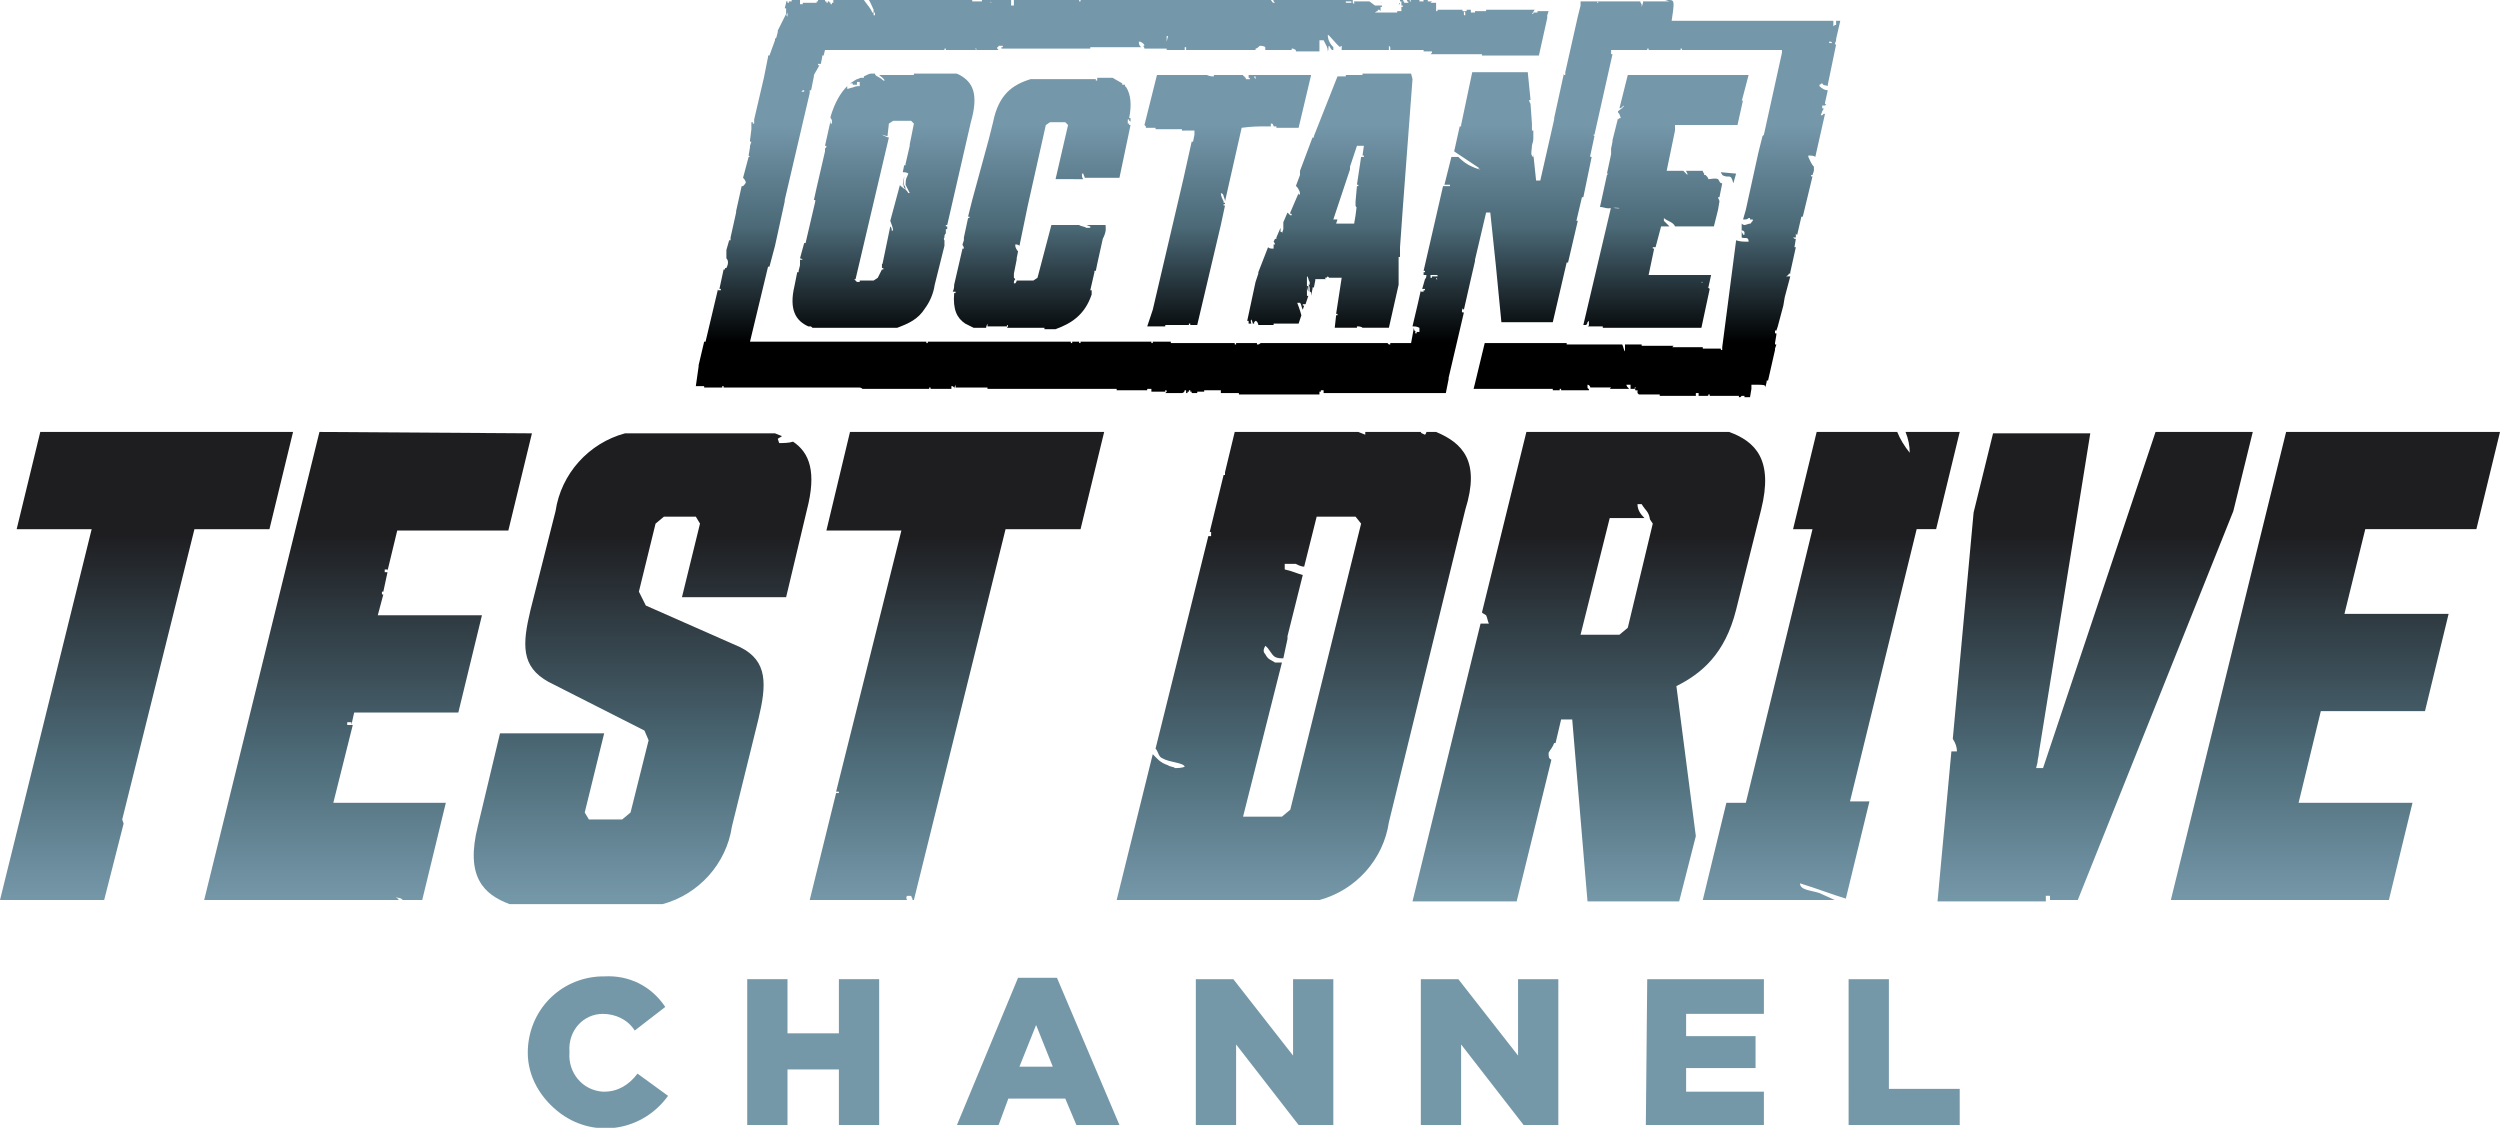
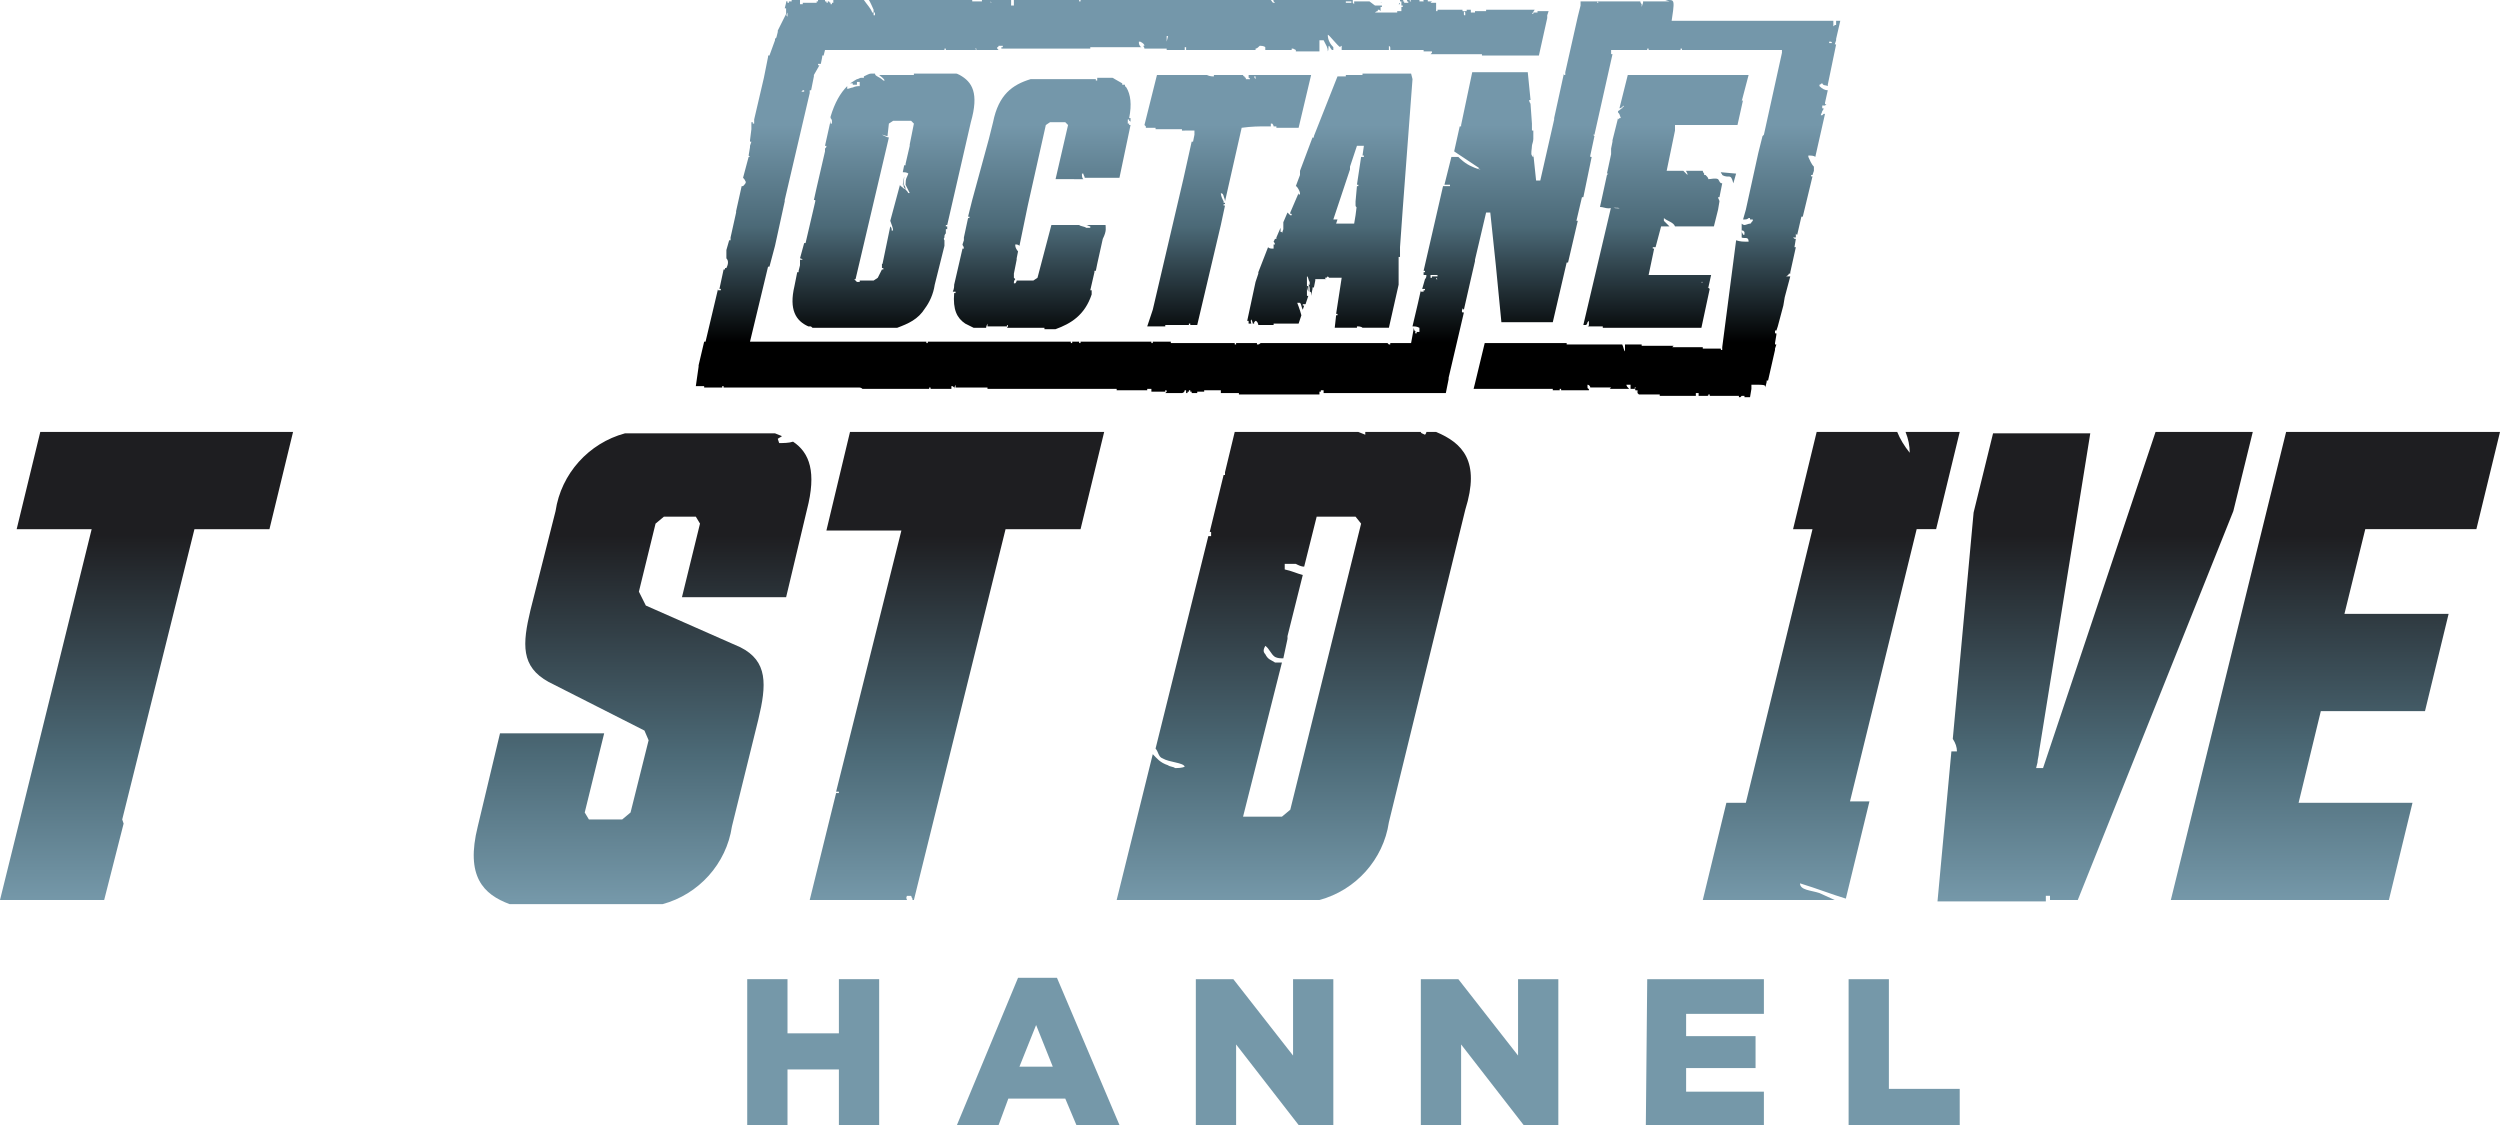
<svg xmlns="http://www.w3.org/2000/svg" version="1.1" id="Layer_1" x="0px" y="0px" width="180px" height="81.2px" viewBox="0 0 180 81.2" style="enable-background:new 0 0 180 81.2;" xml:space="preserve">
  <style type="text/css">
	.st0{fill:url(#SVGID_1_);}
	.st1{fill:url(#SVGID_2_);}
	.st2{fill:url(#SVGID_3_);}
	.st3{fill:url(#SVGID_4_);}
	.st4{fill:url(#SVGID_5_);}
	.st5{fill:url(#SVGID_6_);}
	.st6{fill:url(#SVGID_7_);}
	.st7{fill:url(#SVGID_8_);}
	.st8{fill:url(#SVGID_9_);}
	.st9{fill:url(#SVGID_10_);}
	.st10{fill:url(#SVGID_11_);}
	.st11{fill:url(#SVGID_12_);}
	.st12{fill:#7598A9;}
	.st13{fill:url(#SVGID_13_);}
	.st14{fill:url(#SVGID_14_);}
	.st15{fill:url(#SVGID_15_);}
	.st16{fill:url(#SVGID_16_);}
	.st17{fill:url(#SVGID_17_);}
	.st18{fill:url(#SVGID_18_);}
	.st19{fill:url(#SVGID_19_);}
	.st20{fill:url(#SVGID_20_);}
	.st21{fill:url(#SVGID_21_);}
	.st22{fill:url(#SVGID_22_);}
	.st23{fill:url(#SVGID_23_);}
	.st24{fill:url(#SVGID_24_);}
	.st25{fill:url(#SVGID_25_);}
	.st26{fill:url(#SVGID_26_);}
	.st27{fill:url(#SVGID_27_);}
	.st28{fill:url(#SVGID_28_);}
	.st29{fill:url(#SVGID_29_);}
	.st30{fill:url(#SVGID_30_);}
	.st31{fill:url(#SVGID_31_);}
	.st32{fill:url(#SVGID_32_);}
	.st33{fill:url(#SVGID_33_);}
	.st34{fill:url(#SVGID_34_);}
	.st35{fill:url(#SVGID_35_);}
	.st36{fill:url(#SVGID_36_);}
	.st37{fill:url(#SVGID_37_);}
	.st38{fill:url(#SVGID_38_);}
	.st39{fill:url(#SVGID_39_);}
	.st40{fill:url(#SVGID_40_);}
	.st41{fill:url(#SVGID_41_);}
	.st42{fill:url(#SVGID_42_);}
</style>
  <title>OctaneTestDrive-4C</title>
  <linearGradient id="SVGID_1_" gradientUnits="userSpaceOnUse" x1="28.585" y1="-48.23" x2="28.585" y2="-14.51" gradientTransform="matrix(1 0 0 -1 -18 16.6)">
    <stop offset="0" style="stop-color:#7598A9" />
    <stop offset="0.31" style="stop-color:#4C6A77" />
    <stop offset="0.78" style="stop-color:#1E1E21" />
  </linearGradient>
  <path class="st0" d="M8.8,59L8.8,59l5.2-20.9h5.4l1.7-7H2.9l-1.7,7h5.4L0,64.8h7.5l1.4-5.5L8.8,59z" />
  <linearGradient id="SVGID_2_" gradientUnits="userSpaceOnUse" x1="64.271" y1="-48.26" x2="64.271" y2="-14.55" gradientTransform="matrix(1 0 0 -1 -18 16.6)">
    <stop offset="0" style="stop-color:#7598A9" />
    <stop offset="0.31" style="stop-color:#4C6A77" />
    <stop offset="0.78" style="stop-color:#1E1E21" />
  </linearGradient>
  <path class="st1" d="M57.1,31.8c-0.3,0.1-0.7,0.1-1,0.1l-0.1-0.3c0.1-0.1,0.2-0.1,0.3-0.2l-0.5-0.2H45c-2.6,0.7-4.6,2.9-5,5.6  l-1.8,7.1c-0.6,2.5-0.7,4.1,1.3,5.2l6.9,3.5l0.3,0.7l-1.3,5.2l-0.6,0.5h-2.4l-0.3-0.5l1.4-5.7H36l-1.6,6.7c-0.9,3.6,0.4,4.9,2.3,5.6  h11c2.6-0.7,4.6-2.9,5-5.6l1.9-7.7c0.6-2.5,0.7-4.2-1.3-5.2l-6.8-3L46,42.6l1.2-4.9l0.6-0.5h2.3l0.3,0.5L49.1,43h7.5l1.5-6.3  C58.8,34,58.3,32.6,57.1,31.8z" />
  <linearGradient id="SVGID_3_" gradientUnits="userSpaceOnUse" x1="168.845" y1="-48.23" x2="168.845" y2="-14.52" gradientTransform="matrix(1 0 0 -1 -18 16.6)">
    <stop offset="0" style="stop-color:#7598A9" />
    <stop offset="0.31" style="stop-color:#4C6A77" />
    <stop offset="0.78" style="stop-color:#1E1E21" />
  </linearGradient>
  <path class="st2" d="M147.3,64.5h0.3v0.3h2l11.2-28l1.4-5.7h-7l-8.1,24.2h-0.5l0.1-0.4l0,0c0-0.2,0.1-0.5,0.1-0.7l3.7-23h-7  l-1.4,5.7l-1.5,16.3c0.2,0.3,0.3,0.6,0.3,0.9h-0.4l-1,10.8h7.8L147.3,64.5z" />
  <linearGradient id="SVGID_4_" gradientUnits="userSpaceOnUse" x1="111.233" y1="-48.23" x2="111.233" y2="-14.52" gradientTransform="matrix(1 0 0 -1 -18 16.6)">
    <stop offset="0" style="stop-color:#7598A9" />
    <stop offset="0.31" style="stop-color:#4C6A77" />
    <stop offset="0.78" style="stop-color:#1E1E21" />
  </linearGradient>
  <path class="st3" d="M103.4,31.1h-0.7c0,0.1-0.1,0.2-0.1,0.2c-0.2-0.1-0.3-0.1-0.3-0.2h-4c0,0.1,0,0.2,0,0.2l-0.5-0.2l0,0h-8.9  L88.2,34v0.2h-0.1l-1,4.1c0,0,0.1,0,0.1,0s0,0.1,0,0.3H87l-3.8,15.3c0.2,0.2,0.2,0.6,0.5,0.7c0.5,0.3,1.5,0.3,1.6,0.6  c-0.2,0.1-0.5,0.1-0.7,0.1c-0.1-0.1-0.4-0.1-0.5-0.2c-0.6-0.2-0.8-0.5-1.1-0.8l-2.6,10.5h14.6c2.6-0.7,4.6-2.9,5-5.6l5.5-22.5  C106.6,33.2,105.3,31.9,103.4,31.1z M92.9,58.3l-0.6,0.5h-2.8l2.8-11.1c-0.2,0-0.4,0-0.5,0c-0.3-0.2-0.5-0.2-0.7-0.6  c-0.2-0.2-0.1-0.4,0-0.6c0.3,0.2,0.4,0.6,0.7,0.8c0.2,0.1,0.4,0.1,0.6,0.1l0.3-1.4c0-0.1,0-0.1,0-0.2l0,0l1.1-4.4  c-0.4-0.1-0.8-0.3-1.3-0.4v-0.4h0.8c0.2,0.1,0.4,0.2,0.6,0.2l0.9-3.6h2.8l0.4,0.5L92.9,58.3z" />
  <linearGradient id="SVGID_5_" gradientUnits="userSpaceOnUse" x1="44.615" y1="-48.23" x2="44.615" y2="-14.52" gradientTransform="matrix(1 0 0 -1 -18 16.6)">
    <stop offset="0" style="stop-color:#7598A9" />
    <stop offset="0.31" style="stop-color:#4C6A77" />
    <stop offset="0.78" style="stop-color:#1E1E21" />
  </linearGradient>
-   <path class="st4" d="M23,31.1l-8.3,33.7h14c0-0.1-0.1-0.1-0.2-0.2c0.3,0.1,0.3,0,0.5,0.2h1.4l1.7-7H24l1.4-5.6H25V52h0.3v0.2  l0.2-0.9h7.5l1.7-7h-7.5l0.4-1.5h-0.1v-0.2h0.1l0.3-1.4h-0.2V41h0.2v0.1l0.7-2.9h8l1.7-7L23,31.1z" />
  <linearGradient id="SVGID_6_" gradientUnits="userSpaceOnUse" x1="149.85" y1="-48.23" x2="149.85" y2="-14.52" gradientTransform="matrix(1 0 0 -1 -18 16.6)">
    <stop offset="0" style="stop-color:#7598A9" />
    <stop offset="0.31" style="stop-color:#4C6A77" />
    <stop offset="0.78" style="stop-color:#1E1E21" />
  </linearGradient>
-   <path class="st5" d="M141.1,31.1h-3.9c0.2,0.5,0.3,1,0.3,1.5c-0.4-0.5-0.7-1-0.9-1.5h-5.8l-1.7,7h1.4l-4.8,19.7h-1.4l-1.7,7h9.5  l-1.1-0.5c-0.6-0.2-1.4-0.2-1.4-0.7c1.3,0.4,2.3,0.8,3.3,1.1l1.7-7h-1.4l4.8-19.6h1.4L141.1,31.1z" />
+   <path class="st5" d="M141.1,31.1h-3.9c0.2,0.5,0.3,1,0.3,1.5c-0.4-0.5-0.7-1-0.9-1.5h-5.8l-1.7,7h1.4l-4.8,19.7h-1.4l-1.7,7h9.5  l-1.1-0.5c-0.6-0.2-1.4-0.2-1.4-0.7c1.3,0.4,2.3,0.8,3.3,1.1l1.7-7h-1.4l4.8-19.6h1.4z" />
  <linearGradient id="SVGID_7_" gradientUnits="userSpaceOnUse" x1="86.91" y1="-48.23" x2="86.91" y2="-14.55" gradientTransform="matrix(1 0 0 -1 -18 16.6)">
    <stop offset="0" style="stop-color:#7598A9" />
    <stop offset="0.31" style="stop-color:#4C6A77" />
    <stop offset="0.78" style="stop-color:#1E1E21" />
  </linearGradient>
  <path class="st6" d="M59.5,38.2h5.4L60.2,57h0.2l0,0c0,0.1,0,0,0,0.1c-0.1,0-0.1,0-0.2,0l-1.9,7.7h7c0-0.1-0.1-0.1,0-0.3h0.3  c0.1,0.2,0,0.1,0.1,0.2v0.1h0.1l6.6-26.7h5.4l1.7-7H61.2L59.5,38.2z" />
  <linearGradient id="SVGID_8_" gradientUnits="userSpaceOnUse" x1="186.125" y1="-48.23" x2="186.125" y2="-14.52" gradientTransform="matrix(1 0 0 -1 -18 16.6)">
    <stop offset="0" style="stop-color:#7598A9" />
    <stop offset="0.31" style="stop-color:#4C6A77" />
    <stop offset="0.78" style="stop-color:#1E1E21" />
  </linearGradient>
  <path class="st7" d="M180,31.1h-15.4l-8.3,33.7h15.7l1.7-7h-8.2l1.6-6.6h7.5l1.7-7h-7.5l1.5-6.1h8L180,31.1z" />
  <linearGradient id="SVGID_9_" gradientUnits="userSpaceOnUse" x1="132.317" y1="-48.24" x2="132.317" y2="-14.52" gradientTransform="matrix(1 0 0 -1 -18 16.6)">
    <stop offset="0" style="stop-color:#7598A9" />
    <stop offset="0.31" style="stop-color:#4C6A77" />
    <stop offset="0.78" style="stop-color:#1E1E21" />
  </linearGradient>
-   <path class="st8" d="M125,43.9l1.8-7.2c0.9-3.6-0.4-4.9-2.3-5.6h-14.6l-3.2,13c0.1,0.1,0,0,0.3,0.2c0.1,0.2,0.1,0.4,0.2,0.6  c-0.2,0-0.4,0-0.6,0l-4.9,20h7.5l2.5-10.2c-0.2-0.1-0.2-0.2-0.2-0.5c0.1-0.2,0.3-0.4,0.4-0.7h0.1l0.4-1.7h0.8l1.1,13.1h6.6l1.2-4.7  l-1.4-10.8C122.5,48.5,124.2,47.1,125,43.9z M117.2,45.2l-0.6,0.5h-2.8l2.1-8.4h2.5c-0.3-0.3-0.5-0.6-0.5-1h0.3  c0.3,0.5,0.5,0.5,0.6,1.1l0.2,0.3L117.2,45.2z" />
  <linearGradient id="SVGID_10_" gradientUnits="userSpaceOnUse" x1="74.625" y1="56.63" x2="74.625" y2="56.63" gradientTransform="matrix(1 0 0 -1 0 84)">
    <stop offset="0" style="stop-color:#7598A9" />
    <stop offset="0.37" style="stop-color:#4C6A77" />
    <stop offset="0.79" style="stop-color:#1E1E21" />
  </linearGradient>
  <polygon class="st9" points="74.6,27.4 74.6,27.4 74.6,27.4 " />
  <linearGradient id="SVGID_11_" gradientUnits="userSpaceOnUse" x1="88.435" y1="55.65" x2="88.435" y2="55.65" gradientTransform="matrix(1 0 0 -1 0 84)">
    <stop offset="0" style="stop-color:#7598A9" />
    <stop offset="0.37" style="stop-color:#4C6A77" />
    <stop offset="0.79" style="stop-color:#1E1E21" />
  </linearGradient>
  <polygon class="st10" points="88.4,28.4 88.4,28.4 88.4,28.4 " />
  <linearGradient id="SVGID_12_" gradientUnits="userSpaceOnUse" x1="139.72" y1="-4.67" x2="139.72" y2="-4.67" gradientTransform="matrix(1 0 0 -1 -18 16.6)">
    <stop offset="0" style="stop-color:#7598A9" />
    <stop offset="0.37" style="stop-color:#4C6A77" />
    <stop offset="0.79" style="stop-color:#1E1E21" />
  </linearGradient>
  <path class="st11" d="M121.7,21.3L121.7,21.3L121.7,21.3z" />
-   <path class="st12" d="M38,75.8L38,75.8c0-3,2.3-5.4,5.3-5.5c0.1,0,0.1,0,0.2,0c1.8-0.1,3.4,0.7,4.4,2.2l-2.2,1.7  c-0.5-0.8-1.4-1.2-2.3-1.2C42,73,40.9,74.2,41,75.7c0,0,0,0,0,0.1l0,0c-0.1,1.4,0.9,2.7,2.4,2.8c0,0,0.1,0,0.1,0  c1,0,1.8-0.5,2.4-1.3l2.2,1.6c-1.8,2.5-5.2,3.1-7.7,1.3C38.9,79.1,38,77.5,38,75.8z" />
  <path class="st12" d="M53.8,70.5h2.9v3.9h3.7v-3.9h2.9V81h-2.9v-4h-3.7v4h-2.9V70.5z" />
  <path class="st12" d="M73.3,70.4h2.8L80.6,81h-3.1l-0.8-1.9h-4.1L71.9,81h-3L73.3,70.4z M75.8,76.8l-1.2-3l-1.2,3H75.8z" />
  <path class="st12" d="M86.1,70.5h2.7l4.3,5.5v-5.5H96V81h-2.5L89,75.2V81h-2.9L86.1,70.5z" />
  <path class="st12" d="M102.3,70.5h2.7l4.3,5.5v-5.5h2.9V81h-2.5l-4.5-5.8V81h-2.9V70.5z" />
  <path class="st12" d="M118.6,70.5h8.4V73h-5.6v1.6h5v2.3h-5v1.7h5.6V81h-8.5L118.6,70.5z" />
  <path class="st12" d="M133.1,70.5h2.9v7.9h5.1V81h-8L133.1,70.5z" />
  <g>
    <linearGradient id="SVGID_13_" gradientUnits="userSpaceOnUse" x1="120.908" y1="83.935" x2="120.908" y2="83.935" gradientTransform="matrix(1 0 0 -1 0 84)">
      <stop offset="0" style="stop-color:#7497AA" />
      <stop offset="0.371" style="stop-color:#4B6977" />
      <stop offset="0.789" style="stop-color:#000000" />
    </linearGradient>
    <path class="st13" d="M121,0.1L121,0.1h-0.2C120.9,0.1,120.9,0.1,121,0.1z" />
    <linearGradient id="SVGID_14_" gradientUnits="userSpaceOnUse" x1="58.362" y1="83.935" x2="58.362" y2="83.935" gradientTransform="matrix(1 0 0 -1 0 84)">
      <stop offset="0" style="stop-color:#7497AA" />
      <stop offset="0.371" style="stop-color:#4B6977" />
      <stop offset="0.789" style="stop-color:#000000" />
    </linearGradient>
    <path class="st14" d="M58.4,0.1L58.4,0.1L58.4,0.1C58.3,0.1,58.3,0.1,58.4,0.1L58.4,0.1z" />
    <linearGradient id="SVGID_15_" gradientUnits="userSpaceOnUse" x1="99.532" y1="75.013" x2="99.532" y2="55.183" gradientTransform="matrix(1 0 0 -1 0 84)">
      <stop offset="0" style="stop-color:#7497AA" />
      <stop offset="0.371" style="stop-color:#4B6977" />
      <stop offset="0.789" style="stop-color:#000000" />
    </linearGradient>
    <path class="st15" d="M99.5,0.3L99.5,0.3C99.5,0.3,99.5,0.3,99.5,0.3C99.5,0.3,99.5,0.3,99.5,0.3L99.5,0.3   C99.5,0.3,99.5,0.3,99.5,0.3L99.5,0.3z" />
    <linearGradient id="SVGID_16_" gradientUnits="userSpaceOnUse" x1="52.505" y1="66.727" x2="52.505" y2="66.727" gradientTransform="matrix(1 0 0 -1 0 84)">
      <stop offset="0" style="stop-color:#7497AA" />
      <stop offset="0.371" style="stop-color:#4B6977" />
      <stop offset="0.789" style="stop-color:#000000" />
    </linearGradient>
    <path class="st16" d="M52.5,17.3L52.5,17.3L52.5,17.3L52.5,17.3C52.6,17.3,52.5,17.3,52.5,17.3S52.5,17.3,52.5,17.3L52.5,17.3   L52.5,17.3L52.5,17.3z" />
    <linearGradient id="SVGID_17_" gradientUnits="userSpaceOnUse" x1="75.477" y1="56.941" x2="75.477" y2="56.941" gradientTransform="matrix(1 0 0 -1 0 84)">
      <stop offset="0" style="stop-color:#7497AA" />
      <stop offset="0.371" style="stop-color:#4B6977" />
      <stop offset="0.789" style="stop-color:#000000" />
    </linearGradient>
    <path class="st17" d="M75.5,27.1L75.5,27.1L75.5,27.1z" />
    <linearGradient id="SVGID_18_" gradientUnits="userSpaceOnUse" x1="99.503" y1="75.013" x2="99.503" y2="55.183" gradientTransform="matrix(1 0 0 -1 0 84)">
      <stop offset="0" style="stop-color:#7497AA" />
      <stop offset="0.371" style="stop-color:#4B6977" />
      <stop offset="0.789" style="stop-color:#000000" />
    </linearGradient>
    <path class="st18" d="M99.5,0.3C99.5,0.3,99.5,0.4,99.5,0.3L99.5,0.3L99.5,0.3C99.5,0.4,99.5,0.4,99.5,0.3L99.5,0.3   C99.5,0.4,99.5,0.4,99.5,0.3z" />
    <linearGradient id="SVGID_19_" gradientUnits="userSpaceOnUse" x1="91.433" y1="75.013" x2="91.433" y2="55.183" gradientTransform="matrix(1 0 0 -1 0 84)">
      <stop offset="0" style="stop-color:#7497AA" />
      <stop offset="0.371" style="stop-color:#4B6977" />
      <stop offset="0.789" style="stop-color:#000000" />
    </linearGradient>
    <path class="st19" d="M127.1,27.9C127.1,27.9,127.1,27.9,127.1,27.9l0.1-0.4l0,0h0l0,0l0,0c0,0,0,0,0,0c0,0,0,0,0-0.1l0,0v0l0,0v0   h0.1l0,0c0,0,0,0,0,0l0,0l0.5-2.2h0h0h0l0-0.1h0l0,0h0l0,0c0,0,0,0,0,0l0,0l0.1-0.3c0,0,0,0-0.1,0h0v0c0,0,0,0,0-0.1l0,0h0   c0,0,0,0,0,0h0l0,0l0,0l0,0l0,0l0.1-0.6c0,0,0,0,0-0.1h-0.1l0,0c0,0,0,0,0,0c0,0,0-0.1,0-0.2l0,0l0,0l0,0v0l0,0c0,0,0.1,0,0.1,0   l0,0l0,0h0l0.1-0.3l0,0l0,0l0,0v0v0l0,0l0,0l0,0l0.4-1.5h0l0,0l0,0c0,0,0,0,0,0v0h0h0l0.1-0.6l0,0l0,0l0,0v0l0,0l0,0l0,0l0.4-1.5   l0,0c0,0,0,0,0,0c0,0,0,0-0.1,0l0,0l0,0c0,0,0,0-0.1,0c0,0,0,0-0.1,0l0,0l0,0v0v0l0,0c0,0,0.2-0.1,0.2-0.2l0,0l0,0h0.1l0,0   c0,0,0,0,0,0l0-0.1l0,0l0,0c0,0,0,0,0,0l0,0l0,0l0,0l0,0h0v0l0,0l0,0v0h0c0,0,0,0,0,0v0l0,0c0,0,0,0,0,0v0h0l0,0h0l0.4-1.8h-0.1   l0,0l0,0l0,0l0,0l0,0l0,0v0h0l0.1-0.6l0,0c0,0,0,0,0,0c0,0,0,0,0,0c-0.1,0-0.1,0-0.2-0.1h0c0,0,0,0,0,0c0,0,0,0,0.2,0l0,0   c0-0.1,0-0.2,0-0.3h0l0,0c0,0,0,0.1,0.1,0.1l0.3-1.3h0c0,0,0,0,0,0c0,0,0,0,0,0l0,0l0,0h0.1l0.7-2.9l0,0h-0.1l0,0c0,0,0,0,0-0.1v0   h0c0,0,0,0,0.1,0l0,0l0.1-0.3l0,0l0,0l0,0v0v0l0,0v0h0l0-0.3c-0.2-0.2-0.3-0.5-0.4-0.7c0,0,0,0,0-0.1c0.2,0,0.4,0,0.5,0.1l0.7-3.1   h-0.1l0,0h0c0,0,0,0-0.1,0.1l0,0l0,0l0,0h-0.1v0c0-0.1,0.1-0.2,0.1-0.3c0,0,0.1-0.1,0.1-0.2c0,0-0.1,0-0.1,0c0,0,0-0.2,0-0.2v0h0.1   v0v0c0,0,0,0,0,0c0,0,0,0,0.1,0l0,0l0.1-0.1l0,0l0,0l0,0c0,0,0,0,0,0c0,0,0,0-0.1,0h0v0v0v0h0h0h0c0,0,0-0.1,0-0.1v0l0,0l0,0   l0.2-0.9c-0.2,0-0.4-0.1-0.6-0.3c0,0,0-0.1,0-0.1c0.1,0,0.1-0.1,0.2-0.1c0.1,0.2,0.2,0.1,0.4,0.2c0,0,0,0,0-0.1h0l0.6-2.9l0,0   c0,0,0,0-0.1,0l0,0h0c0,0-0.1,0-0.1,0s0,0-0.1-0.1c0,0,0,0-0.2,0h0v0c0,0,0-0.1,0-0.1v0v0h0c0,0,0,0,0.1,0c0.1,0,0.1,0.1,0.1,0.1   c0,0,0,0,0,0.1c0,0,0.1,0,0.2,0l0.1-0.3c0,0,0,0,0-0.1l0,0l0,0h0l0,0l0.3-1.3h0v0h-0.3c0,0.1,0,0.2,0,0.3c-0.1,0-0.1,0-0.2,0.1   c0,0,0,0,0-0.1c0,0,0-0.2,0-0.3h-8.1c0,0,0,0,0.1,0l0,0l0,0l0,0h-0.1c-0.1,0-0.1,0-0.2,0l0,0h0h0v0h-3.4l0,0c0.1,0.1,0,0.2,0,0.4h0   v0C120.6-0.1,120.6,0,120,0c0,0,0,0-0.1,0c0.3,0.1,0.3,0.1,0.3,0.1h-1.9c0,0,0,0,0,0.1l0,0c0,0,0,0,0,0s0,0,0,0h0c0,0,0,0,0,0   s-0.1,0.3-0.1,0.3v0h0c0,0,0,0,0,0l0,0c0,0,0-0.1,0-0.1c0,0,0-0.1,0-0.1c0,0,0,0,0,0c0,0-0.1-0.1-0.1-0.2l0,0l0,0c0,0,0,0,0,0l0,0   c0,0,0,0-0.1,0c0,0,0,0,0,0H115l0,0c0,0,0,0,0,0v0h0l0,0c0,0,0.1,0.1,0.1,0.1v0H115v0c0,0,0,0,0-0.1V0.1h-0.1v0c0,0,0,0,0,0v0h-1.1   l0,0.2l0,0l0,0.1l0,0l-0.2,0.8l0,0c0,0,0,0,0,0v0l0,0l0,0l0,0l0,0l0,0l0,0l0,0l0,0l-0.9,4l0,0l0,0l0,0l0,0l0,0h0l0,0   c0,0,0,0.1,0,0.1c0,0,0,0.1,0,0.1v0h0c-0.1,0-0.1,0-0.1-0.1l0,0l-0.7,3.2c0,0,0,0,0,0.1l0,0l-1,4.4h-0.3l-0.2-1.9c0,0,0,0,0,0   c0,0.1,0,0.1,0,0.2c-0.1,0,0,0-0.1-0.1c-0.1-0.1,0-0.5,0-0.7c0-0.1,0.1-0.3,0.1-0.5l0-0.6c0,0-0.1,0-0.1,0c0-0.1,0-0.2,0-0.4   c0-0.1,0,0,0-0.1c0,0,0,0,0,0l-0.1-1.4c0,0,0,0,0,0c0-0.1-0.1-0.1-0.1-0.3c0,0,0.1,0,0.1,0l-0.2-2H106L105.2,9l0,0v0c0,0,0,0,0,0.1   c0,0-0.1,0-0.1,0l-0.4,1.8l1.8,1.2v0h0h0l0,0l-0.1,0l0,0l0.2,0.1c-0.1,0-0.4-0.1-0.6-0.2v0h0h0l0,0c0,0,0,0,0,0l0,0l0,0l0,0l0,0   c-0.5-0.2-0.9-0.6-1-0.7c0,0-0.2,0-0.5,0l-0.5,2c0.2,0,0.4,0,0.4,0c0,0,0,0,0,0.1c0,0,0,0-0.1,0c-0.1,0-0.3,0-0.4,0l-1.4,6.1h0.1   v0.1h-0.1l0,0.2c0.2,0,0.4,0,0.6,0l0,0l0,0c0,0,0.1,0,0.2,0l0,0l0,0l0,0l0,0c0,0,0,0,0,0c0.1,0,0.1,0,0.2,0l0,0c0,0,0,0,0,0.1   c0,0,0,0-0.1,0c0,0,0,0,0,0.1l0,0l0,0l0,0l0.1,0.1l-0.1,0c0,0,0,0,0,0c0,0,0,0,0,0l0,0l0-0.1h0c0,0,0,0,0-0.1c-0.1,0-0.2,0-0.3,0   l0,0l0,0c0,0,0,0.1,0,0.1v0h0c0,0,0,0,0,0v0v0h-0.1l0,0c0,0,0-0.1,0-0.2l0,0l0,0l0,0c0,0,0,0,0-0.1l0,0c-0.1,0-0.2,0-0.3,0v0   c0,0,0,0,0,0.1v0h0c0,0,0,0,0,0v0l0,0c0,0.1,0,0.2-0.1,0.3l-0.2,0.7l0,0l0,0l0,0l0,0l0,0c0,0,0.1,0,0.1,0l0,0l0,0l0,0l0,0h0   c0,0,0,0,0.1,0h0l0,0.1l0,0h0c0,0,0,0-0.1,0c0,0,0,0,0,0.1c-0.1,0-0.1,0-0.2,0c0,0,0,0,0-0.1l-0.2,0.9v0v0h0l-0.4,1.7   c0.2,0,0.3,0,0.5,0.1l0,0v0h0c0,0,0,0,0,0.1v0l0,0c0,0,0,0,0,0l0,0h0c0,0,0,0,0,0l0,0l0,0c0,0,0,0,0,0.1c0,0,0,0,0,0.1   c-0.1,0-0.1,0-0.2,0l0,0v0.1h-0.1v-0.1h0.1c-0.1,0-0.2-0.1-0.2-0.3l-0.2,1.1h-1.5c0,0,0,0,0,0.1v0h-0.1l-0.1-0.1h0H95l0,0   c0,0,0,0,0,0c0,0,0,0,0,0l0,0c0,0,0,0,0,0l0,0h0v0v0v0h-2l0,0v0h-0.1v0h-1.5v0h0c0,0,0,0,0,0c0,0,0,0,0,0l0,0h-0.6l0,0   c-0.1,0-0.1,0.1-0.2,0.1h-0.1v-0.1l0,0h-0.8v0h-0.1v0l0,0l0,0h-0.4v0h-0.1v0h-0.1v0.1h-0.1v-0.1h-4.6v0v0h0l0,0c0,0,0,0,0-0.1h-0.1   l0,0l0,0l0,0h0c0,0,0,0,0,0h0v0H83l0,0v0l0,0c0,0,0,0,0,0.1v0h-0.1v0c0,0,0,0,0,0l0,0c0,0,0,0,0-0.1l0,0h-0.2l0,0v0h-0.1l0,0l0,0   l0,0l0,0v0h-2.9l0,0h-0.1l0,0h-1.9l0.1,0v0.1h-0.1v0l0,0v-0.1h-0.5v0.1h-0.1v-0.1h-5.7l0,0l0,0l0,0l0,0l-0.1,0l0,0c0,0,0,0,0,0v0   h-4.5l0,0.1h-0.1l0-0.1h-2.4l0,0v0h0c0,0,0,0-0.1,0l0,0v0v0h-0.5l0,0h-0.1h-0.1l0,0H58l0,0l0,0v0h0l0,0c0,0,0,0,0,0H54l1.3-5.4l0,0   h0c0,0-0.1,0-0.1,0l0,0l0,0l0,0l0,0l0,0c0,0,0,0,0,0v0l0.1,0c0,0,0.1,0,0.1,0l0,0v0l0.4-1.5l0,0l0,0h0l0,0l0,0l0,0c0,0,0-0.1,0-0.1   l0,0h0c0,0,0,0,0,0.1l0.7-3.2h0l0-0.1h0l1.8-7.7l0,0c0,0,0,0,0,0l0,0l0,0v0h0l0,0h0l0,0l0-0.2l0,0c0,0,0,0-0.1,0c0,0,0,0-0.1,0   l-0.1,0v0l0,0l0,0c0,0,0,0-0.1,0h0l0,0l0,0.1h-0.1l0,0c0,0,0,0-0.1,0h0l0,0l0,0v0l0,0l0.1-0.1h0c0,0,0.2,0,0.3,0l0,0l0,0   c0,0,0,0,0,0l0,0h0.1c0,0,0.1,0,0.1,0s0,0,0.1,0l0,0l0,0h0l0.2-1l0,0l0,0l0,0c0,0,0,0,0-0.1l0,0v0h0L59,4.7h0l0,0c0,0,0,0-0.1,0h0   l0,0c0,0,0,0,0-0.1v0h0.1c0,0,0,0,0.1,0h0l0.1-0.5h0h0V4h0c0,0,0,0,0.1,0l0.1-0.4h0.6l0,0h0.1l0,0h2.2v0l0,0h3.1v0c0,0,0.1,0,0.1,0   c0,0,0,0,0,0h0.3v0h0h0c0,0,0,0,0.1,0c0,0,0,0,0,0H68V3.5h0.1v0.1h2.2l-0.1-0.1l0,0v0h0.1l0,0.1h1.7l0,0l0,0l0,0c0,0-0.1,0-0.1,0   c0,0-0.1-0.1-0.1-0.1c0,0,0-0.1,0-0.1c0,0,0.1,0,0.1-0.1c0,0,0.1,0,0.2,0l0,0h0.1v0.1h0l0,0c0,0-0.1,0-0.1,0c0,0,0,0,0,0.1l0,0l0,0   l0,0v0h1l0,0l0,0l0,0l0,0l0,0h0l0,0h0h4.3c0,0,0,0,0,0h1.1l0-0.1l0,0c0,0,0,0,0,0l0,0h3.7c-0.1,0-0.2-0.2-0.2-0.3l0,0l0,0l0-0.1v0   h0c0,0,0,0,0.1,0l0,0l0,0v0v0v0h0c0,0,0,0,0,0l0,0l0,0c0.2,0.1,0.3,0.2,0.3,0.3v0h0c0,0,0,0-0.1,0c0,0,0.1,0.1,0.1,0.2h1.6   c0,0,0,0,0-0.1c0,0,0,0,0-0.1s0,0,0-0.1v0l0,0c0-0.1,0-0.2,0-0.3l0,0l0,0v0c0,0,0,0,0-0.1c0,0,0,0,0-0.1c0,0,0-0.1,0-0.1l0,0l0,0   h0.1l-0.1,0.4l0,0c-0.1,0.1,0,0.2,0,0.4l0,0l0,0l0,0l0,0c0,0.1,0,0.2,0,0.2h1.3c0,0,0-0.1,0-0.1c0,0,0,0,0-0.1l0,0h0.1l0,0h0l0,0   l0,0l0,0l0,0v0c0,0,0,0,0,0.1c0,0,0,0,0,0.1l0,0h5c0,0,0,0,0-0.1c0.1,0,0.2-0.1,0.3-0.2c0.1,0,0.3,0,0.4,0.1c0,0.1,0,0.2,0,0.2h0.6   l0,0l0,0c0,0,0,0,0,0h0l0,0l0,0l0,0l0,0l0,0c0,0,0,0,0,0h0h1.3c0,0,0,0,0-0.1v0h0.1l0.2,0.1l0,0c0,0,0,0,0,0.1H95   c0-0.1,0-0.2,0-0.4C95,3,95,3,95,2.9c0,0,0,0,0,0v0l0,0l0,0l0,0c0,0,0,0,0,0c0.1,0,0.1,0,0.3,0c0.2,0.4,0.3,0.5,0.3,0.8l0,0   c0.1-0.2,0-0.4,0.1-0.4c0,0,0.1,0.2,0.2,0.3H96c0,0,0-0.1,0-0.2c-0.2-0.2-0.4-0.5-0.4-0.9c0.1,0,0.7,0.8,0.9,0.9l0,0h0h0   c0-0.1,0.1-0.1,0.1-0.1h0v0c0,0,0,0,0,0.1v0h0l0,0c0,0,0,0,0,0l0,0c0,0,0,0,0,0h0c0,0,0,0.1,0,0.2h0.6l0,0h0.1l0,0l0,0l0,0h2.7   c0,0,0,0,0,0c0-0.2,0-0.1,0-0.3c0.1,0.1,0.1,0,0.1,0.3c0,0,0,0,0,0h1.3l0,0h0.1l0,0h1v0l0,0l0,0l0,0c0,0,0,0,0,0.1l0,0h0.6v0l0,0   l0,0l0,0l0,0l0,0l0,0l0,0c0,0,0,0,0,0l0,0l0,0v0.1c0,0,0,0,0,0h0l0,0l-0.1,0.1h3.8c0,0,0,0,0,0l0,0l0,0l0,0l0,0l0,0c0,0,0,0-0.1,0   l0,0h0h0l0,0l0,0l0,0l0,0c0,0,0,0,0,0h0l0,0v0c0,0,0,0,0,0.1l0,0h0l0,0l0,0v0v0h0.3c0,0-0.1,0-0.2,0h0l0,0l0,0l0,0c0,0,0,0,0,0h0   l0,0l0,0l0,0l0,0l0,0c0,0,0,0,0.1,0l0,0l0,0l0,0v0h3.9l0.6-2.7l0,0l0,0h0v0l0,0l0,0l0,0l0,0l0-0.2l0,0l0,0l0,0l0,0h0l0.1-0.3h-0.8   v0.1h-0.1l0,0v0H111c0,0,0,0,0,0l0,0l0,0c0,0,0,0,0,0h-0.6l0,0l0,0.1l-0.1,0h0l0.2-0.3h-0.4l0,0l0,0h-0.1l0,0l0,0l0,0l0,0l-0.3,0   l0,0h-0.3l0,0c0,0,0,0-0.1,0h0v0v0H107v0v0h0c0,0,0,0.1,0,0.2v0h0c0,0,0,0,0,0l0,0c0,0,0-0.1,0-0.1l0,0h-0.1v0v0h-0.7c0,0,0,0,0,0   l0,0l0,0h0c0,0,0,0,0,0c0,0,0,0,0,0.1v0H106l0,0c0,0,0,0-0.1,0h0v0c0,0,0,0,0-0.1c0,0,0,0,0-0.1h-0.3l0,0l0,0h0l0,0v0.1l-0.1,0   c0,0,0,0,0,0l0,0h0h-0.3c0,0,0.1,0.1,0.1,0.1l0,0l0,0c0,0,0,0,0,0l0,0c0,0,0,0,0-0.1c0.1,0,0.1,0,0.2,0.1c0,0.1,0,0.1,0,0.1l0,0   l0,0l0,0l0,0c0,0,0,0,0,0.1v0h0c-0.1,0-0.1,0-0.1-0.1v0c0,0,0,0,0-0.1c0,0,0-0.1,0-0.1c0,0,0,0,0,0l0,0l0,0h-0.1l0,0   c0,0,0-0.1,0-0.1v0H105v0v0c0,0,0,0,0,0s0,0,0,0c0,0,0,0-0.1,0l0,0v0h-1.5l0,0c0,0,0,0,0,0v0l0,0l0,0c0,0,0,0,0.1,0h0v0.1h0h0l0,0   l0,0h-0.1V0.1h0l0,0v0.1h-0.1l0,0l0,0H103l0.1-0.1c0,0,0,0,0,0h0c0,0,0,0-0.1,0c0,0-0.1,0-0.2,0l0,0l0,0c0,0,0-0.1,0-0.1h-0.4l0,0   l0,0c0.1,0,0.1,0,0.1,0.1v0h0c-0.1,0-0.2,0-0.3,0h0l0-0.1h0c0,0,0,0,0,0l0,0h-0.3c0,0,0,0,0,0v0h0l0,0h0v0l0,0l0,0l0,0h0l0,0l0,0   l0,0l0,0l0,0l0,0c0,0,0,0,0,0l0,0l0,0c0,0,0,0,0,0l0,0c0,0,0,0,0,0v0l0,0c0,0,0,0,0,0c0,0,0,0-0.1,0c0,0-0.1,0-0.1,0   c0,0-0.1,0-0.2,0c0,0,0,0,0,0c0,0,0.1,0,0.1,0.1v0h0c0,0,0,0,0,0v0v0h0c-0.1,0-0.1,0-0.1-0.1l0,0l0,0c0.1-0.1,0.1-0.2,0.1-0.3v0   h-0.1c0,0,0,0-0.1,0l0,0l0,0l0,0h0c0,0,0,0.1,0,0.2v0h0c0,0,0,0,0,0s0,0,0-0.1h0l0,0l0,0h-0.1c0,0,0.1,0,0.1,0c0,0,0,0.2,0,0.2l0,0   l0,0l0,0h0c-0.1,0-0.1,0-0.1,0.1c0,0,0,0,0,0.1v0h0c0,0,0,0,0,0l0,0l0,0c0,0,0,0,0-0.1l0,0l0,0l0,0h0l0,0c0.1,0,0.1,0,0.1,0.1l0,0   l0,0l0,0h-0.1c0,0,0,0,0,0l0,0l0,0h0c0,0,0,0-0.1,0l0,0l0,0c0,0,0,0-0.1,0h0l0,0l0,0c0,0,0,0,0-0.1c0,0,0,0,0,0l0,0v0c0,0,0,0,0,0   l0,0l0,0h-0.1v0c0,0,0-0.1,0.1-0.1c0,0,0,0,0,0c0,0,0-0.2,0-0.3l0,0h0c0,0-0.1-0.1-0.1-0.1l0,0c0,0,0,0,0,0.1v0h0l0,0l0,0h0l0,0   v0.1h-0.2V0.1h0.1c0,0,0,0,0,0l0,0c0,0,0-0.1,0-0.1l0,0l0,0h0c0,0,0,0.1,0,0.1l0,0c0,0,0,0,0,0c0,0,0,0,0,0.1l0,0c0,0,0,0,0,0   c0,0,0,0,0,0.1v0h0l0,0c0,0,0,0,0,0l0,0l0,0h0c0,0-0.1,0-0.1,0h0v0c0,0,0,0,0,0s0,0,0,0s0-0.1,0-0.1l0,0c0,0,0,0,0,0s0,0,0,0l0,0   l-0.1,0.1l0,0l0,0l0,0c0,0,0,0,0,0l0,0l0,0v0c0,0,0,0,0,0l0,0l0,0l0,0h0.1v0c0,0,0,0,0,0c0,0,0.1,0,0.1,0l0,0l0,0c0,0,0,0,0,0.1   c0,0,0.1,0,0.1,0l0,0l0,0c0,0,0,0,0,0c0,0,0,0,0,0.1v0h0h0c0,0-0.1,0-0.1,0h-0.1c0,0-0.1,0-0.1,0l0,0c0,0,0.2,0,0.2,0h0l0,0.1h0   l0,0l0,0v0c0,0,0,0.1,0,0.2v0h-0.1c0,0,0,0,0,0.1l0,0l0,0h0h0v0c0,0,0,0,0,0v0h0c0,0,0,0,0,0c0,0,0,0,0-0.1c0,0,0,0,0,0l0,0h-0.1h0   v0h0c0,0,0,0-0.1,0c0,0,0,0,0,0c0,0,0,0,0,0.1l0,0l0,0H99v0c0,0,0,0,0,0c0,0,0.1-0.1,0.2-0.1s0,0,0.1,0l0,0h0h0l0,0h0.1l0,0   c0,0,0,0,0,0l0,0l0,0l0,0c0,0,0,0-0.1,0l0,0l0,0l0,0l0,0c0,0,0,0,0,0l0,0h0c0,0,0,0-0.1,0l0,0l0,0l0,0c0,0,0-0.1,0-0.1l0,0l0,0   l0.1,0l0,0c0,0,0,0,0.1,0.1c0,0,0,0,0,0h0c0,0,0.1,0,0.2,0c0,0,0,0,0,0c0,0,0,0-0.1,0c0,0,0,0-0.1,0l0,0l0,0l0,0l0,0l0,0l0,0l0,0   l0,0l0,0h0l0,0c0,0,0-0.2,0-0.3l0,0l0.1,0v0c0,0,0,0,0-0.1l0,0h-0.2c0,0,0,0,0,0v0l-0.1,0h0h0l0,0v0v0H99v0l-0.4-0.3l0,0h-1.1   l0,0.1l0,0c0,0,0,0,0,0.1l0,0l0,0c0,0,0,0,0,0l0,0l0,0c0,0,0,0-0.1-0.1l0,0l0,0l0-0.2h-0.1l0,0v0h0c0,0,0,0-0.1,0c0,0,0,0.1,0,0.1   v0l0,0l0,0l0.1,0l0,0v0.1h0c0,0,0,0-0.1,0l0,0h0c-0.1,0-0.1,0-0.2,0l0,0l0,0h-0.1v0c0,0,0,0,0,0l0,0l0,0c0,0,0,0,0,0   c0,0,0-0.1,0-0.1v0h0c0,0,0.1,0,0.2,0c0,0,0,0,0,0h0v0v0v0h0h0c0,0,0,0,0.1,0l0,0l0,0l0,0c0,0,0-0.1,0-0.2s0-0.1,0-0.1h-0.6l0,0   l0,0l0,0l0,0h0c0,0,0,0-0.1-0.1c0,0,0,0,0,0l0,0H96l0,0.1l0,0l0,0.1h0.1v0.1l-0.1,0l0,0l0,0l0,0l0,0h-0.1v0v0v0h0h0h0   c0,0-0.1,0-0.1-0.1l0,0v0v0h-0.1h0c0,0,0,0,0,0.1l0,0c0,0,0,0,0,0h0v0l0,0h0l0-0.1h0c0,0,0,0,0,0c0,0,0.1,0,0.1,0l0,0l0,0h-0.2   c0,0,0,0,0,0s0,0.1-0.1,0.1c0,0,0,0,0,0s0,0,0,0l0,0h0l0,0l0,0c0,0,0,0,0-0.1l0,0l0,0c0,0,0,0,0.1-0.1h0c0,0,0,0,0,0l0,0l-0.2,0   l0,0c0,0,0,0,0,0l0,0l0,0l0,0l0,0h0h0c0,0,0,0,0,0s0,0,0,0.1v0h0l0,0l0,0l0,0v0h0l0,0c0,0,0,0-0.1,0h0l0-0.1l0,0c0,0,0,0,0,0   c0,0,0,0,0,0c0,0,0-0.1,0-0.1l0,0c0,0,0,0,0,0l-0.1,0h-0.1l0,0c0,0,0,0,0-0.1h-0.1l0,0h0l0,0h-0.2l0,0v0v0h0c0,0-0.1,0-0.1-0.1   h-0.6c0,0,0,0.1,0,0.2v0h0h0l0,0v0c0,0,0,0,0,0c0,0,0,0,0,0c0,0,0,0,0,0l0,0l0,0l0,0h-0.1c0,0,0,0,0,0l0,0l0,0l0,0l0,0l0,0   c0,0,0,0-0.1,0h0l0,0h0l0,0h-0.2v0h0l0,0c0,0-0.1,0-0.2,0c0,0,0,0,0,0h0v0v0h-0.3l0,0l0,0v0h-0.1v0l0,0l0,0h-1.5l0,0.1   c0,0,0,0,0.1,0.1c-0.1,0,0,0.1,0,0.2v0h0h0l0.1,0.1l-0.1,0c0,0,0,0,0,0c0,0,0,0,0,0l0,0l0,0h0c-0.1,0-0.1-0.1-0.2-0.2   c0,0,0,0,0-0.1l0,0l0,0l0,0h0c0,0,0,0-0.1,0l0,0v0l0,0v0h0c0,0,0,0,0,0H90l0,0l0,0h0c0,0,0,0,0,0h-0.2l0,0v0.1l-0.1,0v0h-7.8l0,0v0   h-0.1v0h-3l0,0l0,0v0h0c0,0,0,0,0,0h-1c0,0,0,0,0,0.1c0,0,0,0-0.1,0c0,0,0,0,0-0.1h-4.4c0,0,0,0,0,0l0,0l0,0h0h0v0h-0.3l0,0l0,0v0   l0,0h0c0,0,0,0.1,0,0.2s0,0.1,0,0.2l0,0l0,0c-0.1,0-0.1,0-0.2,0l0,0l0,0l0,0c0,0,0-0.1,0-0.2l0,0c0-0.1,0-0.1,0-0.2h-0.7l0,0   l-0.1,0v0h-0.7l0,0l0,0c0,0,0,0,0,0.1l0,0l0,0l0,0v0c0,0,0,0,0,0c0,0,0.1,0.1,0.1,0.1v0h0c0,0-0.1,0-0.1-0.1c0,0,0,0,0-0.1v0   c0,0,0-0.1,0-0.1l0,0h-0.3v0h0l0,0l0,0v0.1h0c0,0,0,0-0.1,0l0,0l0,0l0,0c0,0,0,0-0.1,0c0,0,0,0-0.1,0h0l0,0.1H70l0,0l0,0l0,0l0,0v0   l0,0l0,0l0,0l0,0l0,0v0c0,0,0,0,0-0.1h-3.8v0l0,0l0,0h0c0,0,0,0-0.1,0h0l0-0.1l0,0l0,0h-1.5l0,0l0,0c0,0,0,0,0,0.1v0h0c0,0,0,0,0,0   c0,0,0,0-0.1,0l0,0l0,0l0,0l0,0l0,0c0,0,0-0.1,0-0.1h0l0,0h0h0V0h-1.4v0l0,0h0l0,0h0h0v0c0,0,0,0,0-0.1l0,0h-0.1v0c0,0,0,0,0,0.1v0   h0h0l0,0l0,0c0,0,0,0,0-0.1l0,0l0,0v0h-0.5c0.2,0.3,0.3,0.6,0.4,0.8l0,0l0,0c0,0,0,0,0,0l0,0l0,0l0,0l0,0l0,0l0,0l0,0l0,0   c0,0,0,0,0,0.1l0,0.1h0l0,0v0h0.1l0,0.2h-0.1v0c0,0,0-0.1,0-0.2l0,0c0,0,0,0-0.1,0c-0.1-0.3-0.4-0.6-0.6-0.9H60c0,0,0,0.1,0,0.2   c0,0-0.1,0-0.1,0c0,0,0,0,0,0.1v0h-0.1l0,0c0,0,0,0,0-0.1v0l0,0l0,0l0,0l0,0l0,0l0,0h0c0,0,0,0,0,0l0,0l0,0c0,0-0.1,0-0.1-0.1l0,0   l0,0v0h-0.1c0,0,0,0,0,0v0l0,0l0,0c0,0,0,0,0,0.1l0,0l0,0c0,0,0,0,0,0l0,0l0,0c-0.1,0-0.1,0-0.1-0.1l0,0h0l0,0c0,0,0,0,0,0h0v0   h-0.1l0-0.1h-0.4v0h0c0,0,0,0,0,0l0,0h-0.1c0,0,0,0.1,0,0.1s0,0,0,0v0h0h0l0,0v0c0,0,0,0,0,0c0,0,0,0-0.1,0h0V0.2H58l0,0l0,0h-0.1   l0,0h-0.1c0,0,0,0,0,0.1l0,0v0h0c0,0,0,0,0,0l0,0l0,0l0.1,0c0,0,0,0,0,0l0,0h0l0,0v0h-0.2v0v0h0c0,0,0,0-0.1,0h0v0c0,0,0-0.1,0-0.2   s0-0.1,0-0.1h0h0l0,0v0l0,0H57l0,0.1h0l0,0h0v0l0,0v0h0l0,0h-0.2c0,0,0,0.1,0,0.1l0,0l0,0h-0.1l0,0l0,0l0,0l0,0c0,0,0,0,0,0l0,0   l0,0c0,0,0,0,0-0.1h-0.1l0,0l0,0l0,0l0,0l0,0l0,0.1c0,0,0,0,0,0v0l0,0l-0.1,0.4c0,0,0,0,0.1,0l0,0l0,0c0,0,0,0,0,0v0v0h0h0l0,0l0,0   c0,0,0,0,0,0s0,0,0,0.1l0,0l0,0c0,0,0,0.1,0,0.1c0,0,0,0,0,0.1l0,0c0,0,0.1,0,0.1,0l0,0c0,0.1,0,0.1,0,0.2s0,0.1,0,0.1c0,0,0,0,0,0   h0v0c0,0,0,0,0,0l0,0h0h0l0,0c-0.1-0.1-0.1-0.1,0-0.3l0,0l0,0l0,0c0,0,0,0,0,0h0c0,0,0,0,0-0.1h0l0,0c0,0,0,0,0,0c0,0,0,0,0-0.1   l0,0l0,0l0,0l0,0c0,0,0,0,0,0l0,0l0,0c0,0-0.1,0.1-0.1,0.1l0,0.1l0,0l0,0c0,0,0,0,0,0.1c0,0,0,0,0,0c0,0,0,0,0,0c0,0,0,0,0,0l0,0   l0,0l0,0L56,2.2h0l0,0.1h0l-0.1,0.4l0,0h0l-0.1,0.1h0c0,0,0,0.1,0,0.1l0,0l0,0l0,0v0l0,0l0,0L55.4,4l0,0l0,0h0l0,0v0l0,0v0h-0.1   l0,0.1l0,0v0l0,0l0,0v0h0L55,5.6v0l0,0l0,0l0,0l-0.7,3h0l0,0c0,0,0,0.1,0,0.1l0,0l0,0l0,0.1l0,0v0v0l0,0v0h0c0,0,0,0,0,0l0,0   c0,0,0,0,0,0.1l0,0l0,0l0,0v0h-0.1v0c0,0,0,0,0,0c0,0,0,0,0-0.1h-0.1l0,0.1l0,0v0c0,0,0,0,0,0.1v0h0l0,0l0,0.2c0,0,0,0,0,0.1h0   L54,10.1c0,0,0,0,0,0l0,0l0,0l0,0c0,0,0,0,0,0l0,0v0.1l0.1,0l0,0l0,0v0h0l0,0l-0.1,0.3l0,0l0,0.1l0,0l-0.1,0.6h0h0l0.1,0.1l-0.1,0   c0,0,0,0,0,0c0,0,0,0,0,0l0,0l-0.4,1.5c0.1,0.1,0.1,0.1,0.2,0.3h0c0,0.1-0.1,0.2-0.2,0.3c0,0-0.1,0-0.1,0l-0.4,1.8h0c0,0,0,0,0,0.1   v0h0h0l0,0l-0.4,1.8l0,0h0l0,0c0,0,0,0.1,0,0.2v0h0c0,0,0,0-0.1,0l0,0l-0.2,0.7c0,0.1,0,0.2,0,0.2v0h0l0,0v0c0,0.1,0,0.3,0,0.4   c0.2,0.2,0.1,0.5,0,0.7c0,0,0,0-0.1,0c0,0,0,0,0,0.1c0,0-0.1,0-0.1,0l-0.3,1.4l0,0h0.1l0,0.1l0,0c0,0,0,0,0,0l0,0v0v0h0l0,0   c0,0,0,0,0,0l0,0l0,0l0,0l0,0h0c0,0,0,0,0,0l0,0v0h0h0l-0.1,0c0,0,0,0,0,0.1v0l0,0l0,0c0,0,0,0,0-0.1h-0.1l0,0l0,0l0,0l0,0l0,0l0,0   l0,0l0,0c0,0,0,0,0-0.1l0,0l0,0l0,0c0,0,0,0,0,0c0,0,0,0,0,0l-0.9,3.8h0l0,0l0,0c0,0,0,0,0,0c0,0,0,0,0,0v0h-0.1l0,0l-0.4,1.7h0   l0,0.1h0h0l-0.2,1.4h0.6l0,0c0,0,0,0,0,0v0l0,0l0,0l0,0c0,0,0,0,0,0.1l0,0H52c0,0,0,0,0-0.1v0h0.1l0,0c0,0,0,0,0,0l0,0l0,0l0,0   c0,0,0,0,0,0.1h9.7c0,0,0,0,0,0v0h0c0.1,0,0.2,0,0.3,0.1l0,0h4.8v-0.1l0,0h0l0,0l0,0l0,0l0,0l0,0c0,0,0,0,0.1,0h0l0,0.1h0   c0,0,0,0,0,0h0h0h1.5c0,0,0,0,0,0h0c0-0.1,0-0.1,0-0.2c0.1,0,0.1,0,0.2,0.1h0c0,0,0,0.1,0,0.1l0,0c0-0.1,0.1-0.3,0.1-0.3v0h0   c0,0,0,0,0,0l0,0c0,0,0,0.1,0,0.1s0,0.1,0,0.1c0,0,0,0,0,0c0,0,0,0,0,0H71v0v0l0,0h0.1l0,0.1h0h1.8v0h0c0,0,0,0,0,0l0,0l0,0h1l0,0   l0,0l0,0l0,0l0,0h0c0,0,0,0,0.1,0v0h0l0,0c0,0,0,0,0,0l0,0l0,0h-0.1c0,0,0,0,0,0h3.5l0,0l0,0l0,0l0,0h0h2.6l0,0c0,0,0,0,0,0l0,0   l0,0v0h0.3l0,0v0h0c0,0,0,0,0,0l0,0l0,0h0.1l0,0c0,0,0,0,0,0.1h2.2c0,0,0,0,0-0.1l0,0l0,0c0,0,0,0,0,0s0,0,0.1,0v0h0.1   c0,0,0,0,0.1,0l0,0c0,0,0,0,0,0s0,0,0,0.1c0,0,0,0.1,0,0.1l0,0l0,0l0,0h0.1l0,0h0.4l0,0l0,0l0,0v0h0c0,0,0,0,0,0h0.1c0,0,0,0,0.1,0   c0,0,0,0,0.1,0h0.2l0,0c0,0,0,0,0-0.1v0h0c0,0,0,0,0,0v0v0h0c0.1,0,0.1,0,0.1,0.1l0,0l0,0c0,0,0,0-0.1,0.1H85c0,0,0,0,0,0l0,0v0   h0.1l0,0c0,0,0,0,0,0l0,0l0,0l0,0c0,0,0,0,0,0l0,0l0,0v0h0c0.1,0,0.2-0.1,0.2-0.2l0,0l0,0h0.1v0c0,0,0,0.1,0,0.1c0,0,0,0,0,0   c0,0,0,0.1,0,0.1h0.2l0,0l0,0l0,0l0,0v0h0l0,0c0,0,0,0,0,0l0,0l0,0h0c0,0,0.1,0,0.1,0h0v0c0,0,0,0,0,0s0,0,0,0l0,0h0.1l0,0l0,0v0   c0,0,0,0,0,0l0,0l0,0l0,0h-0.1v0c0,0,0,0,0,0c0,0-0.1,0-0.1,0l0,0l0,0v0c0,0-0.1,0-0.1,0l0,0l0,0c0,0,0,0,0,0c0,0,0,0,0-0.1v0h0h0   c0,0,0.1,0,0.1,0h0.1c0,0,0.1,0,0.1,0l0,0c0,0-0.1,0-0.2,0h0v-0.1h0l0,0l0,0v0c0,0,0-0.1,0-0.2v0h0.1l0-0.1l0,0h0c0,0,0,0,0,0h0v0   v0v0h0h0c0,0,0,0,0,0.1c0,0,0,0,0,0l0,0h0h0v0h0c0,0,0,0,0.1,0c0,0,0,0,0,0l0,0c0,0,0,0,0-0.1l0,0l0,0h0h0h0v0c0,0,0,0,0,0   c0,0-0.1,0.1-0.2,0.1c0,0,0,0-0.1,0l0,0h0h0l0,0h-0.1l0,0c0,0,0,0,0,0l0,0l0,0c0,0,0,0,0.1,0l0,0l0,0v0l0,0c0,0,0,0,0,0.1l0,0h0   c0,0,0,0,0.1,0l0,0l0,0l0,0c0,0,0,0.1,0,0.1l0,0l0,0c0,0,0,0,0,0h0l0.2,0c0,0,0,0-0.1-0.1c0,0,0,0,0,0h0c0,0,0,0-0.2,0c0,0,0,0,0,0   c0,0,0,0,0.1,0l0,0c0,0,0,0,0.1,0l0,0l0,0l0,0l0,0l0,0l0,0l0,0l0,0h0l0,0c0,0,0,0.1,0,0.2h0.1l0,0v0v0h0c0,0,0,0,0,0h0l0,0.1h0.4   l0,0l0,0v-0.1l0,0l0,0c0,0,0,0,0,0l0,0l0,0h0.4v0v0h0.1l0,0l0,0l0,0l0,0h0l0-0.1h0c0,0,0,0,0,0h0l0,0l0,0l0,0h0l0,0v0c0,0,0,0,0,0   h0.5l0,0l0,0h0.3l0,0v0h0c0,0,0,0,0.1,0l0,0h0c0.1,0,0.1,0,0.2,0l0,0l0,0h0.1v0c0,0,0,0.1,0,0.1s0,0,0,0.1h1.2l0,0l0,0h0.1v0.1h0.3   h0h0l0,0h0.2l0,0l0,0l0,0h0.1c0,0,0-0.1,0-0.1v0h0c0,0,0,0,0,0l0,0c0,0,0,0,0,0.1h1.1c0,0,0,0,0,0l0,0l0,0H95c0,0,0,0,0-0.1v0h0   c0,0,0,0,0,0l0,0l0,0l0,0l0-0.1l0.1,0l0,0c0,0,0,0,0,0l0,0l0,0l0,0l0,0c0,0,0,0,0-0.1v0h0.2v0c0,0,0,0,0,0l0,0l0,0l0,0l0,0l0,0   c0,0,0,0.1,0,0.2H97v0v0h0c0,0,0,0,0,0l0,0l0,0h0.7l0,0l0,0l0,0l0,0h2.8h0h0.1l0,0h3.5l0.2-1c0,0,0,0,0-0.1c0,0,0,0,0,0l1.1-4.7   l0,0h-0.1l0,0c-0.1-0.1,0-0.2,0-0.3h0h0c0,0,0,0,0.1,0.1l0,0l0,0l0.5-2.2l0,0h0l0.3-1.3h0l0-0.2l0,0.1l0.8-3.4h0.3l0.4,3.8l0,0v0   l0,0v0h0l0.4,4.1h3.7l1-4.3l0,0h0h0l0,0l0,0c0,0,0,0,0,0l-0.1,0h0.1c0,0,0,0,0,0l0,0l0,0c0,0,0.1,0,0.1,0l0.7-3c-0.1,0-0.2,0-0.3,0   c0,0,0-0.1,0-0.1h0l0,0c0,0-0.1-0.1-0.1-0.2l0,0l0,0c0,0,0,0,0,0v0c0,0,0,0,0-0.1l0,0l0,0h0l0,0l0,0l0,0h0l0,0c0,0,0,0,0,0.1l0,0h0   v0l0,0c0,0,0,0.2,0,0.3v0c0.1,0,0.2,0,0.3,0l0.4-1.7l0,0v0l0,0h0.1l0.6-2.9c0,0,0,0-0.1,0h0l0-0.1l0,0l0,0h0c0,0,0,0,0,0l0.3-1.4   c0,0-0.1-0.1-0.1-0.1v0h0.1l0,0c0,0,0,0,0,0l1.3-5.8c0,0,0,0,0,0h0l0,0l0,0l-0.1,0h0c0,0,0,0,0,0l0,0l0,0l0,0l0-0.3h0.7   c0,0,0,0,0,0v0h0.1l0,0c0,0,0,0,0,0h1.8c0,0,0,0,0-0.1l0,0l0,0c0,0,0,0,0,0c0,0,0,0,0.1,0l0,0v0c0,0,0,0,0,0.1l0,0l0,0h2.3l0,0h0   l0-0.1h0.1l0,0.1h2.4v0h0.1v0h4.7l0,0.2l0,0l0,0l-1.3,5.9h0l-0.1,0.1l0,0l-0.3,1.2h0l0,0c0,0,0,0,0,0v0l0,0l-0.9,4.1l0,0l0,0v0v0v0   h0l0,0l-0.2,0.7h0.1l0,0c0,0,0,0,0,0l0,0l0,0c0.1,0,0.2,0,0.3-0.1h0c0,0,0,0,0,0v0l0,0l0,0h0.1v0.1c0,0,0.1,0,0.2,0l0,0l0,0l0,0   l0,0l0,0c0,0,0,0,0,0.1l0,0l0,0c0,0,0,0-0.1,0.1l0,0l0,0l0,0c0,0,0,0.1-0.1,0.1c-0.1,0-0.3,0.1-0.4,0.1l0,0l0,0c0,0-0.1,0-0.2-0.1   c0,0,0,0,0,0l0,0l0,0.2c0,0,0,0,0,0.1c0,0,0,0.1,0,0.2l0,0c0,0,0,0,0.1,0c0,0,0,0,0.1,0.1c0,0,0,0.1,0,0.2c0,0-0.1,0-0.1,0   c0-0.1-0.1-0.1-0.1-0.3c0,0.1,0,0.3,0,0.5l0,0c0,0,0,0,0,0l0,0l0,0l0,0l0,0c0.2,0.1,0.5-0.1,0.5,0.3c-0.4,0-0.6,0-0.9-0.1L124,25   l0,0c0,0.1,0,0.1,0,0.2c-0.1,0-0.1,0-0.1-0.1h-1.2l0,0l0,0v0h-0.1v-0.1h-1.1l0,0v0h-1v0h0v0v0l0,0v0h-0.1l0.1-0.1h0v0h-0.6l0,0l0,0   l0,0v0l0,0l0,0h-1.7l0,0v0l0,0l0,0l0,0c0,0,0,0,0,0l0,0c0,0,0,0,0,0h0l0,0l0,0c0,0,0,0,0-0.1v0h-1.2c0,0.2,0,0.3,0,0.5l0,0l0,0   c-0.1-0.1-0.1-0.3-0.2-0.5h-2.3l0,0l0,0l0,0h-1.7l0,0c0,0,0,0,0,0l0,0l0,0l0,0l0,0l0,0l0,0h0v0c0,0,0,0,0-0.1h-5.9l-0.7,2.9l0.1,0   l-0.1,0l0,0v0l0,0l-0.1,0.4h5.7l0,0l0,0l0,0l0,0l0,0l0,0l0,0l0,0l0,0c0,0,0,0,0,0.1h0.5c0,0,0,0,0-0.1l0,0l0,0c0,0,0.1,0,0.1,0l0,0   l0,0l0,0l0,0l0,0c0,0,0,0.1,0,0.1h0.2v0h0.1c0,0,0,0,0.1,0h0.9v0v0h0c0,0,0,0,0.1,0h0.6l0,0c0,0,0,0,0-0.1l0,0l0,0   c0,0-0.1,0-0.1-0.1v-0.1l0,0l0-0.1l0,0l0,0l0,0l0,0l0,0l0,0l0,0c0,0,0,0,0,0l0,0l0,0l0,0v0h-0.1h0c0,0,0.1,0,0.1,0l0,0l0,0l0,0   c0.1,0,0.2,0.1,0.2,0.2v0h-0.1c0,0,0,0-0.1,0c0,0,0,0,0,0h0.3v0h0c0,0,0.1,0,0.1,0h1.1l0,0l0,0l0,0h0.1c0,0,0,0,0,0h0.1l-0.1,0.1   h1.4c-0.1-0.1-0.2-0.2-0.2-0.3l0,0h0.3l0,0c0,0,0,0,0,0c0,0,0,0,0-0.1h0l0,0V28h0c0,0,0,0,0.1,0l0,0l0,0l0,0c0,0,0,0,0.1,0   c0,0,0,0,0.1,0l0,0l0-0.1h0.1l0,0l0,0l0,0l0,0v0l0,0l0,0l0,0l0,0l0,0v0c0,0-0.1,0.1-0.1,0.1l0,0h0l0,0c0,0,0.1,0.1,0.1,0.2l0,0l0,0   l0,0c0,0,0,0,0,0v-0.1h0l0.1,0l0,0.1c0,0,0,0,0,0.1l0,0h0h0c0,0,0,0,0.1,0.1h0.6c0,0,0,0,0,0l0,0l0,0c0,0,0,0,0.1,0l0,0h0h0v0h0.6   c0,0,0,0,0,0v0h0c0,0,0,0,0,0.1h0c0,0,0,0,0,0c0,0,0,0,0-0.1v0h0h0l0,0l0,0l0.2,0l0,0c0,0,0,0,0,0.1l0,0l0,0l0,0h1.2l0,0l0,0l0,0v0   v0h0h0l0,0l0,0l0,0v0l0,0h1.3l0,0h0.1h0l0,0c0,0,0-0.1,0-0.2c0,0,0.1,0,0.2,0c0,0.1,0,0.1,0,0.2h0.6l0,0c0,0,0,0,0,0l0,0l0,0   c0.1,0,0.1,0,0.1-0.1v0h0.1l0,0l0,0c0,0,0,0,0,0v0h0l0,0c0,0,0,0,0,0.1l0,0l0,0l0,0h0.3v0v0h0.1v0v0h0.8l0,0l0,0h0c0,0,0,0,0.1,0h0   v0v0h0.1l0,0h0l0,0h0.4l0,0h0.2v0v0h0c0,0,0,0,0.1,0h0v0c0,0,0,0,0,0.1h0.1c0,0,0.1-0.1,0.1-0.1c0,0,0.1,0,0.2,0c0,0,0,0,0,0.1h0.4   l0.1-0.6c0,0,0,0,0,0l0,0c0,0,0-0.1,0-0.2c0-0.1,0-0.1,0-0.1l0,0h0v0c0,0,0,0,0,0l0,0h0h0l0,0C127.1,27.7,127.1,27.7,127.1,27.9   L127.1,27.9z" />
    <linearGradient id="SVGID_20_" gradientUnits="userSpaceOnUse" x1="52.86" y1="66.078" x2="52.86" y2="66.078" gradientTransform="matrix(1 0 0 -1 0 84)">
      <stop offset="0" style="stop-color:#7497AA" />
      <stop offset="0.371" style="stop-color:#4B6977" />
      <stop offset="0.789" style="stop-color:#000000" />
    </linearGradient>
    <path class="st20" d="M52.8,17.9L52.8,17.9C52.9,17.9,52.9,17.9,52.8,17.9L52.8,17.9z" />
    <linearGradient id="SVGID_21_" gradientUnits="userSpaceOnUse" x1="88.418" y1="75.013" x2="88.418" y2="55.183" gradientTransform="matrix(1 0 0 -1 0 84)">
      <stop offset="0" style="stop-color:#7497AA" />
      <stop offset="0.371" style="stop-color:#4B6977" />
      <stop offset="0.789" style="stop-color:#000000" />
    </linearGradient>
    <path class="st21" d="M90.8,9.1L90.8,9.1L90.8,9.1L90.8,9.1L90.8,9.1L90.8,9.1L90.8,9.1L90.8,9.1L90.8,9.1C90.9,9,90.9,9,90.8,9.1   l0.7,0c0-0.1,0-0.1,0-0.2v0h0.1v0c0,0,0.1,0.1,0.1,0.2h0.1v0v0l0,0v0h0.1l0,0c0,0,0,0,0,0.1h1.6l0.9-3.8l0,0c0,0,0,0,0,0h-4   c0,0,0,0,0,0.1v0.1l0,0c0,0,0,0,0,0l0,0c0,0,0,0.1,0,0.1v0h0c0,0-0.1-0.1-0.1-0.2v0h0.1c0,0,0,0,0-0.1h-0.6c0,0,0,0,0,0v0h0.1v0v0   c0,0,0,0,0,0.1v0h0l0,0c0,0,0,0,0,0l0,0c0,0,0,0,0,0.1v0c0,0,0,0,0,0l0,0c0,0,0.1,0,0.1,0.1v0h0c-0.1,0-0.2,0-0.3,0h0l0,0l0,0   c0,0,0,0,0,0c0,0,0-0.1,0-0.1v0c-0.1,0-0.1-0.1-0.1-0.1v0l0,0c0,0-0.1,0-0.1-0.1h-1.4v0h0l0,0h-0.8c0,0,0.1,0,0.1,0h0l0,0.1h0   c-0.1,0-0.3,0-0.5-0.1l0,0l0,0h-3.6l-0.9,3.6l0,0h0l0,0l0,0c0,0,0,0,0.1,0.1l0,0l0,0l0,0.1l0,0h0.1l0,0h0l0,0c0.1,0,0.1,0,0.1,0   l0,0l0,0c0,0,0,0,0.1,0h0v0l0,0h0.4h-0.1l0,0l0,0l0,0l0,0l0,0l0,0l0,0l0,0l0,0c0,0,0,0,0.1,0h0l0,0c0,0,0,0.1,0,0.1l0,0h1.9v0l0,0   l0,0l0,0l0,0l0,0c0,0,0,0,0,0.1H86l0,0.2h0l0,0.1h0l-0.1,0.5l0,0h0l0,0c0,0,0,0,0,0l0,0l0,0l0,0l0,0h-0.1l0,0l0,0l0,0l-0.6,2.7   c0,0,0,0,0,0c0,0,0,0,0,0c0,0,0,0,0,0h0L83,22.3l0,0l0,0l-0.4,1.2l0,0c0,0,0,0,0,0l0,0l0,0h-0.1c0,0,0,0,0,0v0h0.3l0,0h0l0,0l0,0   l0,0l0,0v0c0,0,0,0,0,0v0h0c0,0,0.1,0,0.1,0h0l0,0l0,0v0l0,0l0,0h0l0,0v0v0h0.1l0,0l0,0v0l0,0h0.2h0l0,0h0.1v0l0,0l0,0h0.6l0,0l0,0   l0,0l0-0.1l0,0v0l0,0h1.7c0,0,0,0,0-0.1c0,0,0,0,0.1,0c0,0,0,0,0,0.1h0.5l1.7-7.2l0,0l0,0l0,0v0l0,0v0h0l0.3-1.4h-0.1l0-0.1h0.1   l0-0.1c0,0-0.1,0-0.1,0c0,0,0,0,0-0.1c-0.1-0.2-0.2-0.4-0.2-0.6c0.2,0.1,0.1,0,0.2,0.2c0,0.1,0.1,0.2,0.1,0.4l1.2-5.3   C90.1,9.1,90.8,9.1,90.8,9.1z" />
    <linearGradient id="SVGID_22_" gradientUnits="userSpaceOnUse" x1="75.055" y1="75.013" x2="75.055" y2="55.183" gradientTransform="matrix(1 0 0 -1 0 84)">
      <stop offset="0" style="stop-color:#7497AA" />
      <stop offset="0.371" style="stop-color:#4B6977" />
      <stop offset="0.789" style="stop-color:#000000" />
    </linearGradient>
    <path class="st22" d="M79.6,16.2h-1.4c0.1,0,0.2,0.1,0.3,0.1c0,0,0,0.1,0,0.1c-0.1,0-0.2,0-0.3,0c-0.1-0.1-0.4-0.1-0.5-0.2   c0,0,0,0,0,0h-0.1l0,0h-0.1l0,0h-1.8L74.7,20l-0.3,0.2h-1.2l0,0l0,0l0,0c0,0.1-0.1,0.2-0.1,0.2v0H73v0c0-0.1,0-0.2,0.1-0.3L73,20   l0,0l0,0h0l0-0.3l0,0v0h0l0.2-1c0,0,0,0,0-0.1h0l0.1-0.5c-0.1-0.1-0.2-0.3-0.2-0.4c0,0,0,0,0-0.1c0.1,0,0.2,0,0.3,0.1l0.6-2.9l0,0   v0l1.3-5.8l0.3-0.2l0,0l0,0v0v0h0h0l0,0l0,0v0h0.9l0,0v0l0,0c0,0,0,0,0,0c0,0,0,0,0,0v0l0,0l0,0v0h0.2l0.2,0.2l-0.9,3.9H78   c-0.1-0.1-0.1-0.2-0.1-0.4c0,0,0,0,0.1,0c0,0,0,0,0,0c0,0.1,0.1,0.2,0.1,0.3l0,0l0,0l0,0l0,0l0,0v0h2.5L81.4,9l0,0l0,0   c0,0,0,0-0.1,0c0,0,0-0.1,0-0.1v0h-0.1V8.7c0,0,0,0,0,0c0,0,0,0,0-0.1v0h0.1l0,0l0,0l0,0l0,0l0,0c0,0,0,0,0,0.1l0,0   c0,0,0.1,0,0.1,0.1l0,0h0c0,0,0,0,0,0V8.6l0,0v0l0,0l0-0.1l0,0l0,0h-0.1v0v0v0h0h0l0,0l0,0l0,0c0.2-1,0.1-1.7-0.2-2.2   c0,0,0,0.1,0,0.1l0,0l0,0l0,0l0,0h0l0,0l0,0c0,0,0,0,0-0.1v0c0,0,0,0,0,0c0,0,0,0-0.1-0.1c0,0,0,0,0-0.1s0,0,0,0l0,0   c0,0-0.1,0-0.2,0h0v0c0,0,0,0,0-0.1l0,0c0,0,0,0,0,0l0,0c-0.2-0.1-0.5-0.3-0.7-0.4H79v0.2h-0.1v0c0,0,0,0,0-0.1v0h-4.7   c-1.3,0.4-2.3,1.1-2.7,3.1l-0.3,1.2h0h0l0,0l0,0c0,0,0,0,0,0l0.1,0h-0.1c0,0,0,0,0,0l0,0l0,0h0h0L70,14.4l0,0h0l-0.3,1.2   c0,0,0.1,0,0.1,0c0,0,0,0,0,0.1c0,0,0,0-0.1,0l-0.3,1.4c0,0,0,0,0,0h0v0.1c0,0,0,0,0,0.1v0h0h0l-0.1,0.3c0,0.1,0.1,0.1,0.1,0.3   c0,0-0.1,0-0.1,0c0,0,0,0,0,0l-0.6,2.6c0,0.1,0,0.3-0.1,0.5h0.1v0h0.1l0,0.1h-0.1v0h0c-0.1,1.2,0.2,1.8,0.8,2.2l0,0h0   c0.2,0.1,0.4,0.2,0.6,0.3h0.9c0-0.1,0.1-0.3,0.1-0.3v0h0c0,0,0,0,0,0l0,0l0,0l0,0c0,0,0,0.1,0,0.2v0h1.3l0,0l0,0l0,0h0v0l0,0h0.1   c0,0,0-0.1,0-0.1v0h0c0.1,0,0.1,0.1,0,0.2h2.7l0,0l0,0l0,0c0,0,0,0,0-0.1l0,0l0,0c0,0,0,0,0,0c0,0,0,0,0,0l0,0l0,0   c0,0.1,0,0.1,0,0.2l0,0H76c1.1-0.4,2.1-1,2.6-2.5c0,0,0-0.1,0-0.1l0,0h0c0-0.1,0-0.2,0-0.2h-0.1v0c0,0,0,0,0,0l0,0h0l0,0l0.3-1.3h0   l0,0l0,0v-0.1h0.1l0.1-0.5c0,0,0,0,0,0v0h0c0,0,0,0,0,0l0,0l0.4-1.8C79.7,16.6,79.6,16.4,79.6,16.2z" />
    <linearGradient id="SVGID_23_" gradientUnits="userSpaceOnUse" x1="69.865" y1="83.703" x2="69.865" y2="83.703" gradientTransform="matrix(1 0 0 -1 0 84)">
      <stop offset="0" style="stop-color:#7497AA" />
      <stop offset="0.371" style="stop-color:#4B6977" />
      <stop offset="0.789" style="stop-color:#000000" />
    </linearGradient>
    <path class="st23" d="M69.9,0.3L69.9,0.3L69.9,0.3z" />
    <linearGradient id="SVGID_24_" gradientUnits="userSpaceOnUse" x1="70.932" y1="83.285" x2="70.932" y2="83.285" gradientTransform="matrix(1 0 0 -1 0 84)">
      <stop offset="0" style="stop-color:#7497AA" />
      <stop offset="0.371" style="stop-color:#4B6977" />
      <stop offset="0.789" style="stop-color:#000000" />
    </linearGradient>
    <path class="st24" d="M70.9,0.7L70.9,0.7L70.9,0.7z" />
    <linearGradient id="SVGID_25_" gradientUnits="userSpaceOnUse" x1="124.457" y1="75.013" x2="124.457" y2="55.183" gradientTransform="matrix(1 0 0 -1 0 84)">
      <stop offset="0" style="stop-color:#7497AA" />
      <stop offset="0.371" style="stop-color:#4B6977" />
      <stop offset="0.789" style="stop-color:#000000" />
    </linearGradient>
    <path class="st25" d="M123.9,12.4c0,0.1,0.1,0.1,0.1,0.2c0.5,0.3,0.6-0.2,0.8,0.6l0.2-0.7L123.9,12.4L123.9,12.4z" />
    <linearGradient id="SVGID_26_" gradientUnits="userSpaceOnUse" x1="61.795" y1="75.013" x2="61.795" y2="55.183" gradientTransform="matrix(1 0 0 -1 0 84)">
      <stop offset="0" style="stop-color:#7497AA" />
      <stop offset="0.371" style="stop-color:#4B6977" />
      <stop offset="0.789" style="stop-color:#000000" />
    </linearGradient>
    <path class="st26" d="M61.7,13.8C61.7,13.8,61.7,13.8,61.7,13.8L61.7,13.8L61.7,13.8C61.8,13.8,61.8,13.8,61.7,13.8   c0.1-0.1,0.1-0.1,0.2-0.2l0,0c0,0-0.1,0-0.1,0l0,0c0,0,0,0,0,0L61.7,13.8L61.7,13.8L61.7,13.8L61.7,13.8L61.7,13.8L61.7,13.8   C61.7,13.8,61.7,13.8,61.7,13.8z" />
    <linearGradient id="SVGID_27_" gradientUnits="userSpaceOnUse" x1="95.862" y1="75.013" x2="95.862" y2="55.183" gradientTransform="matrix(1 0 0 -1 0 84)">
      <stop offset="0" style="stop-color:#7497AA" />
      <stop offset="0.371" style="stop-color:#4B6977" />
      <stop offset="0.789" style="stop-color:#000000" />
    </linearGradient>
    <path class="st27" d="M101.6,5.3l0,0.1L101.6,5.3l-0.1,0v0h-3.4v0.1H98v0v0h-1.1c0,0,0,0.1,0,0.1l0,0c-0.1,0,0,0-0.1,0h0l0,0h-0.5   l-1.7,4.3l0,0.1h-0.1l0,0l-0.9,2.4l0,0l0,0l0,0l0,0l0,0l0,0.2c0,0,0,0,0,0.1h0l-0.3,0.8l0,0c0.1,0,0.3,0.4,0.3,0.5c0,0,0,0,0,0.1   s0,0.1,0,0.1l0,0h0l0,0c0,0,0,0.1,0,0.1l0,0l0,0c0,0,0,0,0,0.1v0h-0.1l0,0v0h0v0c0,0,0,0,0,0.1v0h0c0,0,0,0,0,0l0,0c0,0,0,0,0,0v0   c0,0,0,0,0,0v0h0.1c0,0,0-0.1,0-0.1l0,0v0.1l0,0l0,0l0,0v0c0,0,0,0,0-0.1l0,0l0,0v0l0,0l0,0c0,0,0,0,0,0v-0.1l0,0c0,0,0,0,0,0.1   l0,0c0,0,0-0.1,0-0.1c0,0,0,0,0-0.1s0,0,0-0.1s0-0.1,0-0.1l0,0c0,0,0,0,0,0.1v0h-0.1l0,0v0c0,0,0-0.1,0-0.1l-0.6,1.4l0,0l0,0l0,0.1   l0,0l0,0v0v0h0.1l0,0v0c0,0,0,0.1,0,0.1v0h0v0h0h0l0,0c0,0,0,0,0,0v0h-0.1l0,0l0,0v0h0c0,0-0.1-0.1-0.2-0.2l-0.3,0.7l0,0   c0,0.1,0,0.3,0,0.5l0,0h0v0c0,0,0,0,0,0l0,0h0h0l0,0c0,0,0,0,0,0l0,0l0,0v0h0l0,0c0,0,0,0,0,0l0,0h0l-0.1,0.3h0h0h0l0,0   c0,0,0,0,0,0h0l0-0.1c-0.1,0-0.1,0-0.1,0c0,0,0-0.1,0-0.3l-0.3,0.7c0,0,0,0,0,0.1v0h-0.1h0l0,0l-0.1,0.2c0,0,0.1,0.1,0.1,0.2   c0,0,0,0,0,0c0,0,0,0,0,0c0,0,0,0,0,0c0,0,0,0,0,0c0,0,0,0-0.1,0c0,0.1,0,0.2,0,0.3c-0.2,0-0.3,0-0.4-0.1l-0.7,1.8c0,0,0,0,0,0.1   c0,0,0,0.1,0,0.1v0h0h0l0,0l0,0c0,0,0,0,0-0.1l-0.2,0.6l-0.6,2.8h0.1v0c0,0,0,0,0,0.1c0,0,0,0,0,0.1h0.2l0,0c0,0-0.1-0.2,0-0.3l0,0   l0,0c0,0,0.1,0.2,0.1,0.3v0h0.1c0,0,0,0,0-0.1l0,0l0,0c0,0,0,0,0.1-0.1l0,0v0h0c0.1,0,0.2,0.2,0.2,0.3h0.2l0,0l0,0l0,0h0l0,0h0.6   l0,0l0,0h0.3l0-0.2l0,0.1l0,0c0,0,0,0,0,0l0,0h0h1.8l0.2-0.6c-0.1-0.4-0.3-0.9-0.3-0.9c0.1,0,0.1,0,0.2,0c0.1,0.1,0.1,0.3,0.2,0.5   l0.1-0.3h-0.1v-0.1H94l0.2-0.6l0,0c0,0,0,0-0.1,0v0h0c0,0,0,0,0,0c0-0.1,0-0.1,0-0.2c0,0,0,0,0-0.1c0,0,0-0.1,0-0.1h0l0-0.1   c0,0,0,0,0-0.1l0,0c0,0,0,0,0,0c0,0,0,0,0-0.1c0,0,0,0,0-0.1c0,0,0,0,0,0c0,0.1,0,0.3,0.1,0.5v0c0,0.1,0,0.2,0,0.4l0,0h0   c0,0,0-0.1,0-0.1c0,0,0-0.1,0-0.2c0,0,0-0.1,0-0.1v0l0,0c0,0,0,0,0-0.1c0,0,0,0,0,0c0,0,0,0,0,0l0,0l0,0l0,0l0,0l0,0c0,0,0,0,0-0.1   v0l0,0h0c0,0,0,0,0,0l0,0c0,0,0,0,0-0.1v0l0,0v0v-0.1c0,0-0.1,0-0.1,0h0v0c0,0,0-0.1,0-0.1l0,0l0,0l0,0c0,0,0-0.1,0-0.1   c0,0,0,0,0,0c0,0,0-0.1,0-0.2l0,0l0,0l0,0c0-0.1,0-0.2,0-0.3v0l0,0l0,0l0,0h0c0.1,0,0.1,0.3,0.2,0.4v0h0c0,0,0,0.1,0,0.1v0l0,0l0,0   h0l0,0l0,0l0,0c0,0,0,0,0,0s0,0,0,0.1v0l0,0l0,0c0,0,0,0,0,0h0l0,0l-0.1,0h0c0,0,0,0,0,0c0,0,0.1,0.1,0.1,0.3c0,0.1,0,0.1,0,0.2   c0,0,0,0,0,0c0,0,0.1,0,0.1,0.1l0,0l0,0c0,0,0,0.1,0,0.2l0.1-0.5l0,0l0,0c0,0,0,0,0,0l0,0l0,0c0,0,0,0,0,0c0,0,0,0,0-0.1v0l0.1,0   l0,0l0,0l0,0l0.1-0.5l0,0v0v0c0,0,0,0,0-0.1v0h0c0,0,0,0,0.1,0c0,0,0,0,0,0h0v0l0,0h0.7c0,0-0.1,0-0.1-0.1h0v0l0,0l0,0   c0,0,0,0,0.1,0h0l0,0l0,0c0,0,0,0,0.1-0.1h0v0v0v0l0,0c0,0,0,0,0.1,0.1h0.9l-0.4,2.6v0h0.1v0.1h-0.1l-0.1,0.9h1.6v-0.1h0   c0.1,0,0.3,0,0.4,0.1h1.9l0.7-3.1l0-0.3h0h0v-0.3h0v0c0,0,0-0.1,0-0.1v0l0,0l0-0.5c0,0,0-0.1,0-0.1v0h0l0-0.3l0,0l0,0l0,0l0,0l0,0   c0,0,0,0,0,0.1l0,0h0c0,0,0,0,0,0v0l0,0c0,0,0,0,0,0l0,0c0,0,0,0,0-0.1c0,0,0-0.1,0-0.1l0,0h0h0v-0.1h0v-0.1h0c0,0,0,0,0-0.1   c0,0,0.1,0,0.1,0l0-0.6c0,0,0,0,0,0c0,0,0,0,0,0l0,0l0,0c0,0,0-0.1,0-0.1l0,0l0,0l0,0c0,0,0,0,0,0l0,0l0,0l0,0l0.2-2.8v0l0,0   l0.7-9.3L101.6,5.3L101.6,5.3z M98.2,10.5l-0.1,0.7l0,0l0,0h0.1l0,0.1H98l-0.3,2h0c0,0,0,0,0.1,0l0,0l0,0c0,0,0,0,0,0.1v0h0   c0,0,0,0-0.1,0h0l-0.1,1.1c0,0,0,0,0,0l0,0l0,0l0,0l0,0l0,0l0,0l0,0l0,0c0,0.1,0,0.2,0,0.3c0,0.1,0.1,0.1,0.1,0.2v0h0h0h0h0   c0,0,0-0.1,0-0.1c0,0,0,0,0-0.1c0,0,0,0,0,0c0,0,0-0.1,0-0.1l-0.1,0.8l0,0l0,0c0,0,0,0,0,0l0,0v0h0l-0.1,0.6h-1.3l0.1-0.3l0,0l0,0   c0,0,0,0,0,0l0,0l0,0v0H96l1.2-3.6l0,0v0c0,0,0,0,0-0.1l0,0v0l0,0l0,0c0,0,0-0.1,0-0.1v0l0,0l0,0h0v0l0,0l0,0l0.5-1.5   C97.7,10.5,98.2,10.5,98.2,10.5z" />
    <linearGradient id="SVGID_28_" gradientUnits="userSpaceOnUse" x1="126.08" y1="75.013" x2="126.08" y2="55.183" gradientTransform="matrix(1 0 0 -1 0 84)">
      <stop offset="0" style="stop-color:#7497AA" />
      <stop offset="0.371" style="stop-color:#4B6977" />
      <stop offset="0.789" style="stop-color:#000000" />
    </linearGradient>
    <path class="st28" d="M126,17.3c0-0.1,0.1-0.2,0.1-0.5l0,0L126,17.3L126,17.3z" />
    <linearGradient id="SVGID_29_" gradientUnits="userSpaceOnUse" x1="120.421" y1="75.013" x2="120.421" y2="55.183" gradientTransform="matrix(1 0 0 -1 0 84)">
      <stop offset="0" style="stop-color:#7497AA" />
      <stop offset="0.371" style="stop-color:#4B6977" />
      <stop offset="0.789" style="stop-color:#000000" />
    </linearGradient>
    <path class="st29" d="M116.6,15c-0.2,0-0.4,0-0.6-0.1l0,0h0l-1.2,5.1h0l0,0l0,0h0.1l0,0v0l0,0c0,0,0,0,0,0h0c0,0,0,0-0.1,0h0   l-0.8,3.4h0.2c0,0,0,0,0,0c0,0,0.1-0.1,0.1-0.2v0l0,0c0,0,0,0,0.1-0.1c0,0,0,0,0,0c0,0,0,0,0,0.1c0,0,0,0,0,0.1v0.1h0   c0,0,0,0.1-0.1,0.1h1c0,0,0,0,0,0l0,0l0,0l0,0l0,0l0,0h0.1l0,0c0,0,0,0,0,0.1h1.1l0,0c0,0,0,0,0.1,0h1.8c0,0,0,0,0,0v0h0h0h0v0l0,0   h3.4v0v0h0.1v0c0,0,0,0,0,0l0,0h0.6l0.6-2.8c-0.2-0.2-0.5-0.3-0.6-0.5c0,0,0,0,0,0c0,0,0,0,0,0c0,0,0,0,0,0v0h0c0,0,0,0,0.1,0l0,0   v0l0,0v0l-0.1,0.1c0.1,0.1,0.3,0.2,0.5,0.3l0.2-0.9h-1v0h-0.1v0h-0.8c0,0,0,0-0.1,0l0,0l0,0l0,0l0,0h-2.5l0.4-1.9c0,0,0,0-0.1,0   l0,0l0,0h0h0l0-0.1l0,0c0,0,0,0,0.1,0c0,0,0,0,0.1,0l0.4-1.5h0.6c-0.2-0.2-0.3-0.3-0.4-0.4c0-0.1,0,0,0-0.1c0-0.1,0,0,0-0.1   c0.2,0.2,0.7,0.3,0.8,0.6l0,0h1c0,0,0-0.1,0-0.1l0,0l0,0l0,0h0l0,0l0,0c0,0,0,0.1,0,0.1h0.4l0,0l0,0l0,0l0,0l0,0l0,0h0.4v0l0,0   c0,0,0,0,0,0c0,0,0,0,0.1,0h0v0v0h0.9l0.3-1.2c0,0,0,0,0,0l0,0l0,0l0,0l0,0h0l0.1-0.6c0-0.1-0.1-0.2-0.1-0.3c0,0,0.1,0,0.1,0   c0,0,0,0,0,0l0,0l0.2-1l0,0c-0.2,0-0.2-0.2-0.3-0.3c-0.2-0.1-0.5,0-0.7,0c0-0.1-0.1-0.2-0.2-0.3l0,0c0,0,0,0-0.1,0c0,0,0,0,0-0.1h0   c0,0-0.1-0.1-0.1-0.2h-1.2c0,0.1,0.1,0.1,0.1,0.3c-0.1-0.1-0.2-0.2-0.3-0.3h-1.2l0.6-2.9l0,0l0-0.1l0,0l0-0.3h4.5l0.4-1.8l0,0l0,0   h0l-0.1,0.1l0,0c0,0,0,0,0,0c0,0,0,0,0,0c0,0,0,0,0,0l0,0l0,0l0,0l0,0v0h0c0,0,0,0,0,0h0l0.5-1.9h-3l0,0v0v0h-0.1v0v0l0,0v0h-5.6   l-0.6,2.4c0,0,0.1,0,0.2-0.1c0,0,0,0,0,0c0,0,0,0,0.1-0.1h0l0,0.1l0,0c0,0-0.1,0-0.1,0.1l0,0l0,0l0,0l0,0c-0.1,0-0.1,0.1-0.3,0.2   v0.1v0c0.1,0.1,0.1,0.1,0.2,0.4c-0.1,0-0.1,0-0.2,0.1c0,0,0-0.1,0-0.1l-0.4,1.6h0l0,0c0,0,0,0,0,0.1l0,0l0,0l0,0l-0.1,0.5l0,0l0,0   c0,0,0,0,0,0.1l0,0v0l0,0c0,0,0,0,0,0.1v0l0,0c0,0,0,0,0,0.1v0h0h0v0l0,0h0l0,0c0,0,0,0,0,0.1l0,0l0,0h0l0,0l-0.3,1.4l0,0l0,0h0.1   l0,0h0l-0.1,0.1h0h0h0l-0.5,2.3c0.2,0,0.4,0.1,0.6,0.1C116.6,14.9,116.6,15,116.6,15z" />
    <linearGradient id="SVGID_30_" gradientUnits="userSpaceOnUse" x1="94.865" y1="75.013" x2="94.865" y2="55.183" gradientTransform="matrix(1 0 0 -1 0 84)">
      <stop offset="0" style="stop-color:#7497AA" />
      <stop offset="0.371" style="stop-color:#4B6977" />
      <stop offset="0.789" style="stop-color:#000000" />
    </linearGradient>
    <path class="st30" d="M94.9,0.3L94.9,0.3L94.9,0.3C94.9,0.3,94.9,0.2,94.9,0.3L94.9,0.3z" />
    <linearGradient id="SVGID_31_" gradientUnits="userSpaceOnUse" x1="78.075" y1="71.272" x2="78.075" y2="71.272" gradientTransform="matrix(1 0 0 -1 0 84)">
      <stop offset="0" style="stop-color:#7497AA" />
      <stop offset="0.371" style="stop-color:#4B6977" />
      <stop offset="0.789" style="stop-color:#000000" />
    </linearGradient>
    <path class="st31" d="M78.1,12.7L78.1,12.7L78.1,12.7z" />
    <linearGradient id="SVGID_32_" gradientUnits="userSpaceOnUse" x1="125.987" y1="75.013" x2="125.987" y2="55.183" gradientTransform="matrix(1 0 0 -1 0 84)">
      <stop offset="0" style="stop-color:#7497AA" />
      <stop offset="0.371" style="stop-color:#4B6977" />
      <stop offset="0.789" style="stop-color:#000000" />
    </linearGradient>
    <path class="st32" d="M126,17.4C126,17.4,126,17.4,126,17.4L126,17.4L126,17.4z" />
    <linearGradient id="SVGID_33_" gradientUnits="userSpaceOnUse" x1="59.638" y1="75.013" x2="59.638" y2="55.183" gradientTransform="matrix(1 0 0 -1 0 84)">
      <stop offset="0" style="stop-color:#7497AA" />
      <stop offset="0.371" style="stop-color:#4B6977" />
      <stop offset="0.789" style="stop-color:#000000" />
    </linearGradient>
    <path class="st33" d="M59.6,0.2L59.6,0.2L59.6,0.2L59.6,0.2C59.7,0.2,59.7,0.2,59.6,0.2L59.6,0.2L59.6,0.2   C59.6,0.1,59.6,0.1,59.6,0.2z" />
    <linearGradient id="SVGID_34_" gradientUnits="userSpaceOnUse" x1="92.615" y1="75.013" x2="92.615" y2="55.183" gradientTransform="matrix(1 0 0 -1 0 84)">
      <stop offset="0" style="stop-color:#7497AA" />
      <stop offset="0.371" style="stop-color:#4B6977" />
      <stop offset="0.789" style="stop-color:#000000" />
    </linearGradient>
    <path class="st34" d="M92.6,13.8L92.6,13.8C92.6,13.8,92.6,13.8,92.6,13.8C92.6,13.8,92.6,13.8,92.6,13.8L92.6,13.8L92.6,13.8   L92.6,13.8L92.6,13.8z" />
    <linearGradient id="SVGID_35_" gradientUnits="userSpaceOnUse" x1="78.075" y1="71.226" x2="78.075" y2="71.226" gradientTransform="matrix(1 0 0 -1 0 84)">
      <stop offset="0" style="stop-color:#7497AA" />
      <stop offset="0.371" style="stop-color:#4B6977" />
      <stop offset="0.789" style="stop-color:#000000" />
    </linearGradient>
    <path class="st35" d="M78.1,12.8L78.1,12.8L78.1,12.8L78.1,12.8z" />
    <linearGradient id="SVGID_36_" gradientUnits="userSpaceOnUse" x1="54.327" y1="75.013" x2="54.327" y2="55.183" gradientTransform="matrix(1 0 0 -1 0 84)">
      <stop offset="0" style="stop-color:#7497AA" />
      <stop offset="0.371" style="stop-color:#4B6977" />
      <stop offset="0.789" style="stop-color:#000000" />
    </linearGradient>
    <path class="st36" d="M54.3,8.9C54.3,8.9,54.3,8.8,54.3,8.9L54.3,8.9L54.3,8.9L54.3,8.9z" />
    <linearGradient id="SVGID_37_" gradientUnits="userSpaceOnUse" x1="99.434" y1="75.013" x2="99.434" y2="55.183" gradientTransform="matrix(1 0 0 -1 0 84)">
      <stop offset="0" style="stop-color:#7497AA" />
      <stop offset="0.371" style="stop-color:#4B6977" />
      <stop offset="0.789" style="stop-color:#000000" />
    </linearGradient>
    <path class="st37" d="M99.4,0.2L99.4,0.2C99.5,0.2,99.5,0.1,99.4,0.2L99.4,0.2C99.5,0.1,99.5,0.1,99.4,0.2L99.4,0.2L99.4,0.2   C99.4,0.1,99.4,0.1,99.4,0.2L99.4,0.2z" />
    <linearGradient id="SVGID_38_" gradientUnits="userSpaceOnUse" x1="98.413" y1="82.961" x2="98.413" y2="82.961" gradientTransform="matrix(1 0 0 -1 0 84)">
      <stop offset="0" style="stop-color:#7497AA" />
      <stop offset="0.371" style="stop-color:#4B6977" />
      <stop offset="0.789" style="stop-color:#000000" />
    </linearGradient>
    <polygon class="st38" points="98.4,1 98.4,1 98.4,1  " />
    <linearGradient id="SVGID_39_" gradientUnits="userSpaceOnUse" x1="125.384" y1="75.013" x2="125.384" y2="55.183" gradientTransform="matrix(1 0 0 -1 0 84)">
      <stop offset="0" style="stop-color:#7497AA" />
      <stop offset="0.371" style="stop-color:#4B6977" />
      <stop offset="0.789" style="stop-color:#000000" />
    </linearGradient>
    <path class="st39" d="M125.4,7.9L125.4,7.9C125.4,7.9,125.4,7.9,125.4,7.9C125.4,7.9,125.3,8,125.4,7.9L125.4,7.9   C125.3,8,125.4,7.9,125.4,7.9z" />
    <linearGradient id="SVGID_40_" gradientUnits="userSpaceOnUse" x1="63.641" y1="75.013" x2="63.641" y2="55.183" gradientTransform="matrix(1 0 0 -1 0 84)">
      <stop offset="0" style="stop-color:#7497AA" />
      <stop offset="0.371" style="stop-color:#4B6977" />
      <stop offset="0.789" style="stop-color:#000000" />
    </linearGradient>
    <path class="st40" d="M69.1,5.4L69.1,5.4L69.1,5.4L69.1,5.4L69.1,5.4c-0.2-0.1-0.2-0.1-0.3-0.1h-3c0,0,0,0,0,0.1l0,0h0l0,0h0h0v0v0   h-2.5c0.1,0.1,0.3,0.2,0.4,0.4c0,0,0,0-0.1,0C63.3,5.5,63,5.5,63,5.3h-0.3c-0.1,0-0.3,0.1-0.5,0.2c0,0,0,0.1,0,0.1c0,0-0.1,0-0.2,0   v0c-0.1,0-0.2,0.1-0.3,0.1c0,0,0,0,0,0h0l0,0l0,0c-0.2,0.1-0.3,0.2-0.5,0.3l0,0c0,0,0.1,0,0.1,0c0,0,0.1,0,0.1,0l0,0l0,0h0l0,0l0,0   v0l0,0h0l0,0l0,0c0,0,0,0,0,0.1l0,0l0,0h0c0,0,0.1,0,0.1,0c0,0,0.1,0,0.2,0c0,0,0,0,0-0.1c0,0,0,0,0-0.1c0,0,0.1,0,0.2,0   c0,0,0,0,0,0.1c0,0.1,0,0.1,0,0.2h0v0h0c-0.1,0-0.3,0-0.5,0.1c-0.1,0-0.3,0.1-0.4,0.1h0V6.2l0,0l0,0l0,0l0,0v0h0l0,0   c-0.5,0.5-0.9,1.2-1.2,2.2v0.1c0,0,0,0,0,0v0l0,0c0,0,0.1,0.1,0.1,0.2v0h0c0,0,0,0,0,0.1s0,0.1,0,0.1v0h-0.1l0,0c0,0,0-0.1,0-0.2v0   l-0.4,1.8c0,0,0,0,0,0c0,0,0,0,0.1,0c0,0.1,0,0.1-0.1,0.2c0,0,0,0,0-0.1l0,0.2h0l0,0.1l0,0l0,0l0,0l0,0l0,0l0,0l-0.6,2.6v0l0,0   l-0.2,0.9h0.1l0,0.1l0,0l0,0l0,0l0,0l0,0l0,0l-0.7,3l0,0l0,0c0,0,0,0,0,0l0,0v0h-0.1l-0.3,1.1c0,0,0.1,0,0.2,0.1   c-0.1,0-0.1,0-0.2,0l0,0.3c0,0,0,0,0,0.1v0h0l0,0l-0.1,0.4h0h0v0v0.1h-0.1l-0.2,1c-0.4,1.7,0.1,2.5,1,2.9v0c0,0,0,0,0.1,0v0   c0,0,0,0,0,0c0.1,0,0.1,0,0.2,0.1v0h0.1v0H60l0,0h0l0,0l0,0l0,0l0,0l0,0l0,0l0,0l0,0h4.6c0.8-0.3,1.5-0.6,2-1.4l0,0l0,0   c0.3-0.4,0.6-1,0.7-1.7l0.4-1.6l0,0l0,0l0,0l0,0l0,0l0,0l0,0l0.3-1.2c0,0,0,0,0-0.1v0l0,0l0,0l0-0.3c0,0-0.1-0.1,0-0.2l0,0l0,0l0,0   c0,0,0,0,0,0h0l0-0.1c0,0,0,0,0,0l0,0c0,0,0-0.1,0.1-0.2v0l0,0l0,0v0l0,0l0,0l0,0l0,0c0,0,0,0,0-0.1l0,0l0,0l0,0c0,0,0,0,0,0l0,0   l0,0l0,0l0,0l0,0v-0.1h0l0,0h0c0,0,0,0,0-0.1l0,0v0h0.1l0,0l0,0v0l0-0.2l0,0c0,0,0,0-0.1,0c0-0.1,0-0.1,0-0.1c0.1,0,0,0,0.1,0   l1.7-7.4C70.5,6.7,70,5.9,69.1,5.4z M64.8,13.3L64.8,13.3l-0.7,2.6c0.1,0.3,0.2,0.5,0.2,0.7c0,0-0.1,0-0.1,0c0,0,0-0.1,0-0.1   c0,0,0-0.1-0.1-0.2l-0.6,2.9l0.1-0.2l0,0v0l0,0l0,0l0,0l0,0l0,0l-0.1,0l0,0.3h0.1v0.1h-0.1L63.2,20l-0.3,0.2h-1l0,0c0,0,0,0,0,0.1   l0,0h0c0,0,0,0,0,0v0h0l0,0h-0.2l-0.2-0.2l0,0l0,0l0,0l0,0l0,0v0l0,0l0,0l0,0h0.1l0,0l2.4-10.2c-0.1,0-0.3-0.1-0.5-0.2c0,0,0,0,0,0   c0,0,0,0,0,0c0.1,0,0.3,0.1,0.4,0.1L64,8.9l0.3-0.2h1.3l0.2,0.2l-0.3,1.5c0,0,0,0,0,0h0l0,0.1h0h0l-0.3,1.3c0,0,0,0,0,0l0,0l0,0.1   l-0.1,0l-0.1,0.5c0.1,0,0.3,0,0.4,0.1c-0.1,0.3-0.2,0.3-0.2,0.8c0.1,0.2,0.2,0.4,0.3,0.6c0,0-0.1,0-0.1,0c-0.1-0.2-0.2-0.2-0.3-0.4   c-0.1-0.1,0-0.5,0-0.7c0,0,0-0.1,0-0.1l-0.1,0.6c0,0,0,0,0.1,0c0,0.1,0.1,0.1,0.1,0.3c0,0,0,0,0,0c0,0,0,0-0.1,0   C64.9,13.4,64.8,13.4,64.8,13.3z" />
    <linearGradient id="SVGID_41_" gradientUnits="userSpaceOnUse" x1="89.067" y1="55.966" x2="89.067" y2="55.966" gradientTransform="matrix(1 0 0 -1 0 84)">
      <stop offset="0" style="stop-color:#7497AA" />
      <stop offset="0.371" style="stop-color:#4B6977" />
      <stop offset="0.789" style="stop-color:#000000" />
    </linearGradient>
    <path class="st41" d="M89.1,28L89.1,28L89.1,28z" />
    <linearGradient id="SVGID_42_" gradientUnits="userSpaceOnUse" x1="121.895" y1="75.013" x2="121.895" y2="55.183" gradientTransform="matrix(1 0 0 -1 0 84)">
      <stop offset="0" style="stop-color:#7497AA" />
      <stop offset="0.371" style="stop-color:#4B6977" />
      <stop offset="0.789" style="stop-color:#000000" />
    </linearGradient>
    <path class="st42" d="M121.9,21L121.9,21L121.9,21C121.9,21.1,121.9,21,121.9,21z" />
  </g>
</svg>